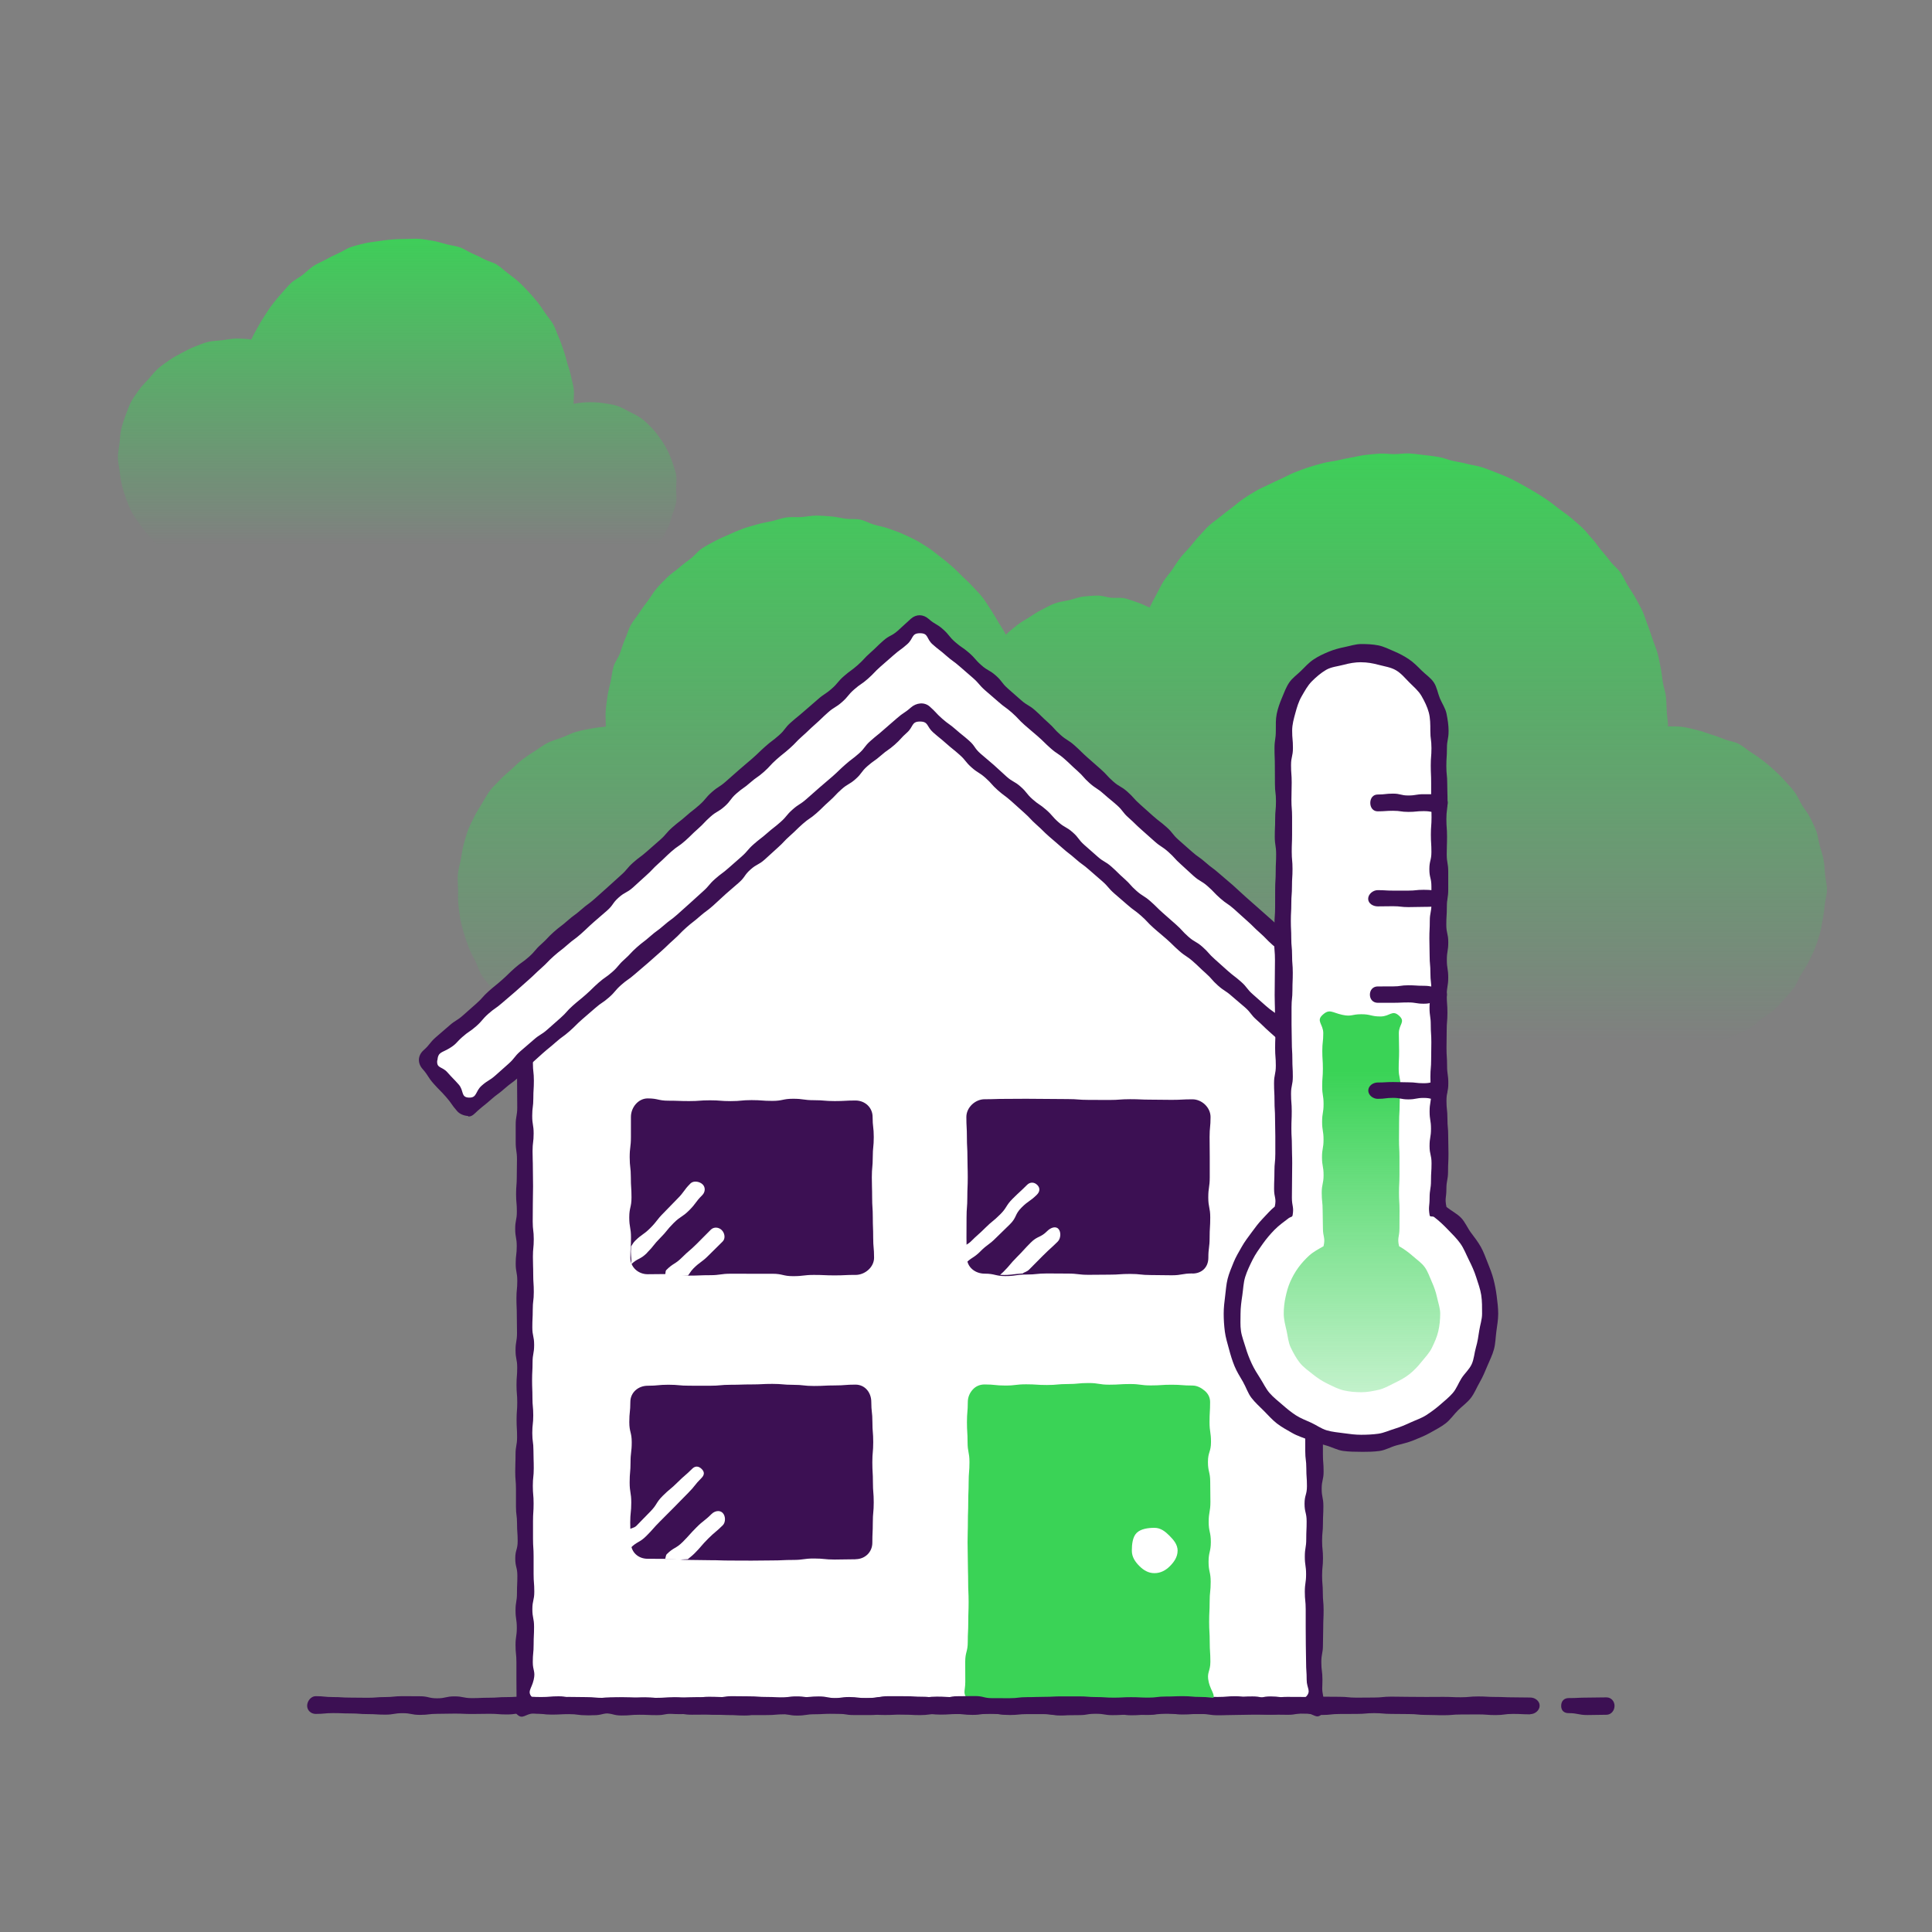
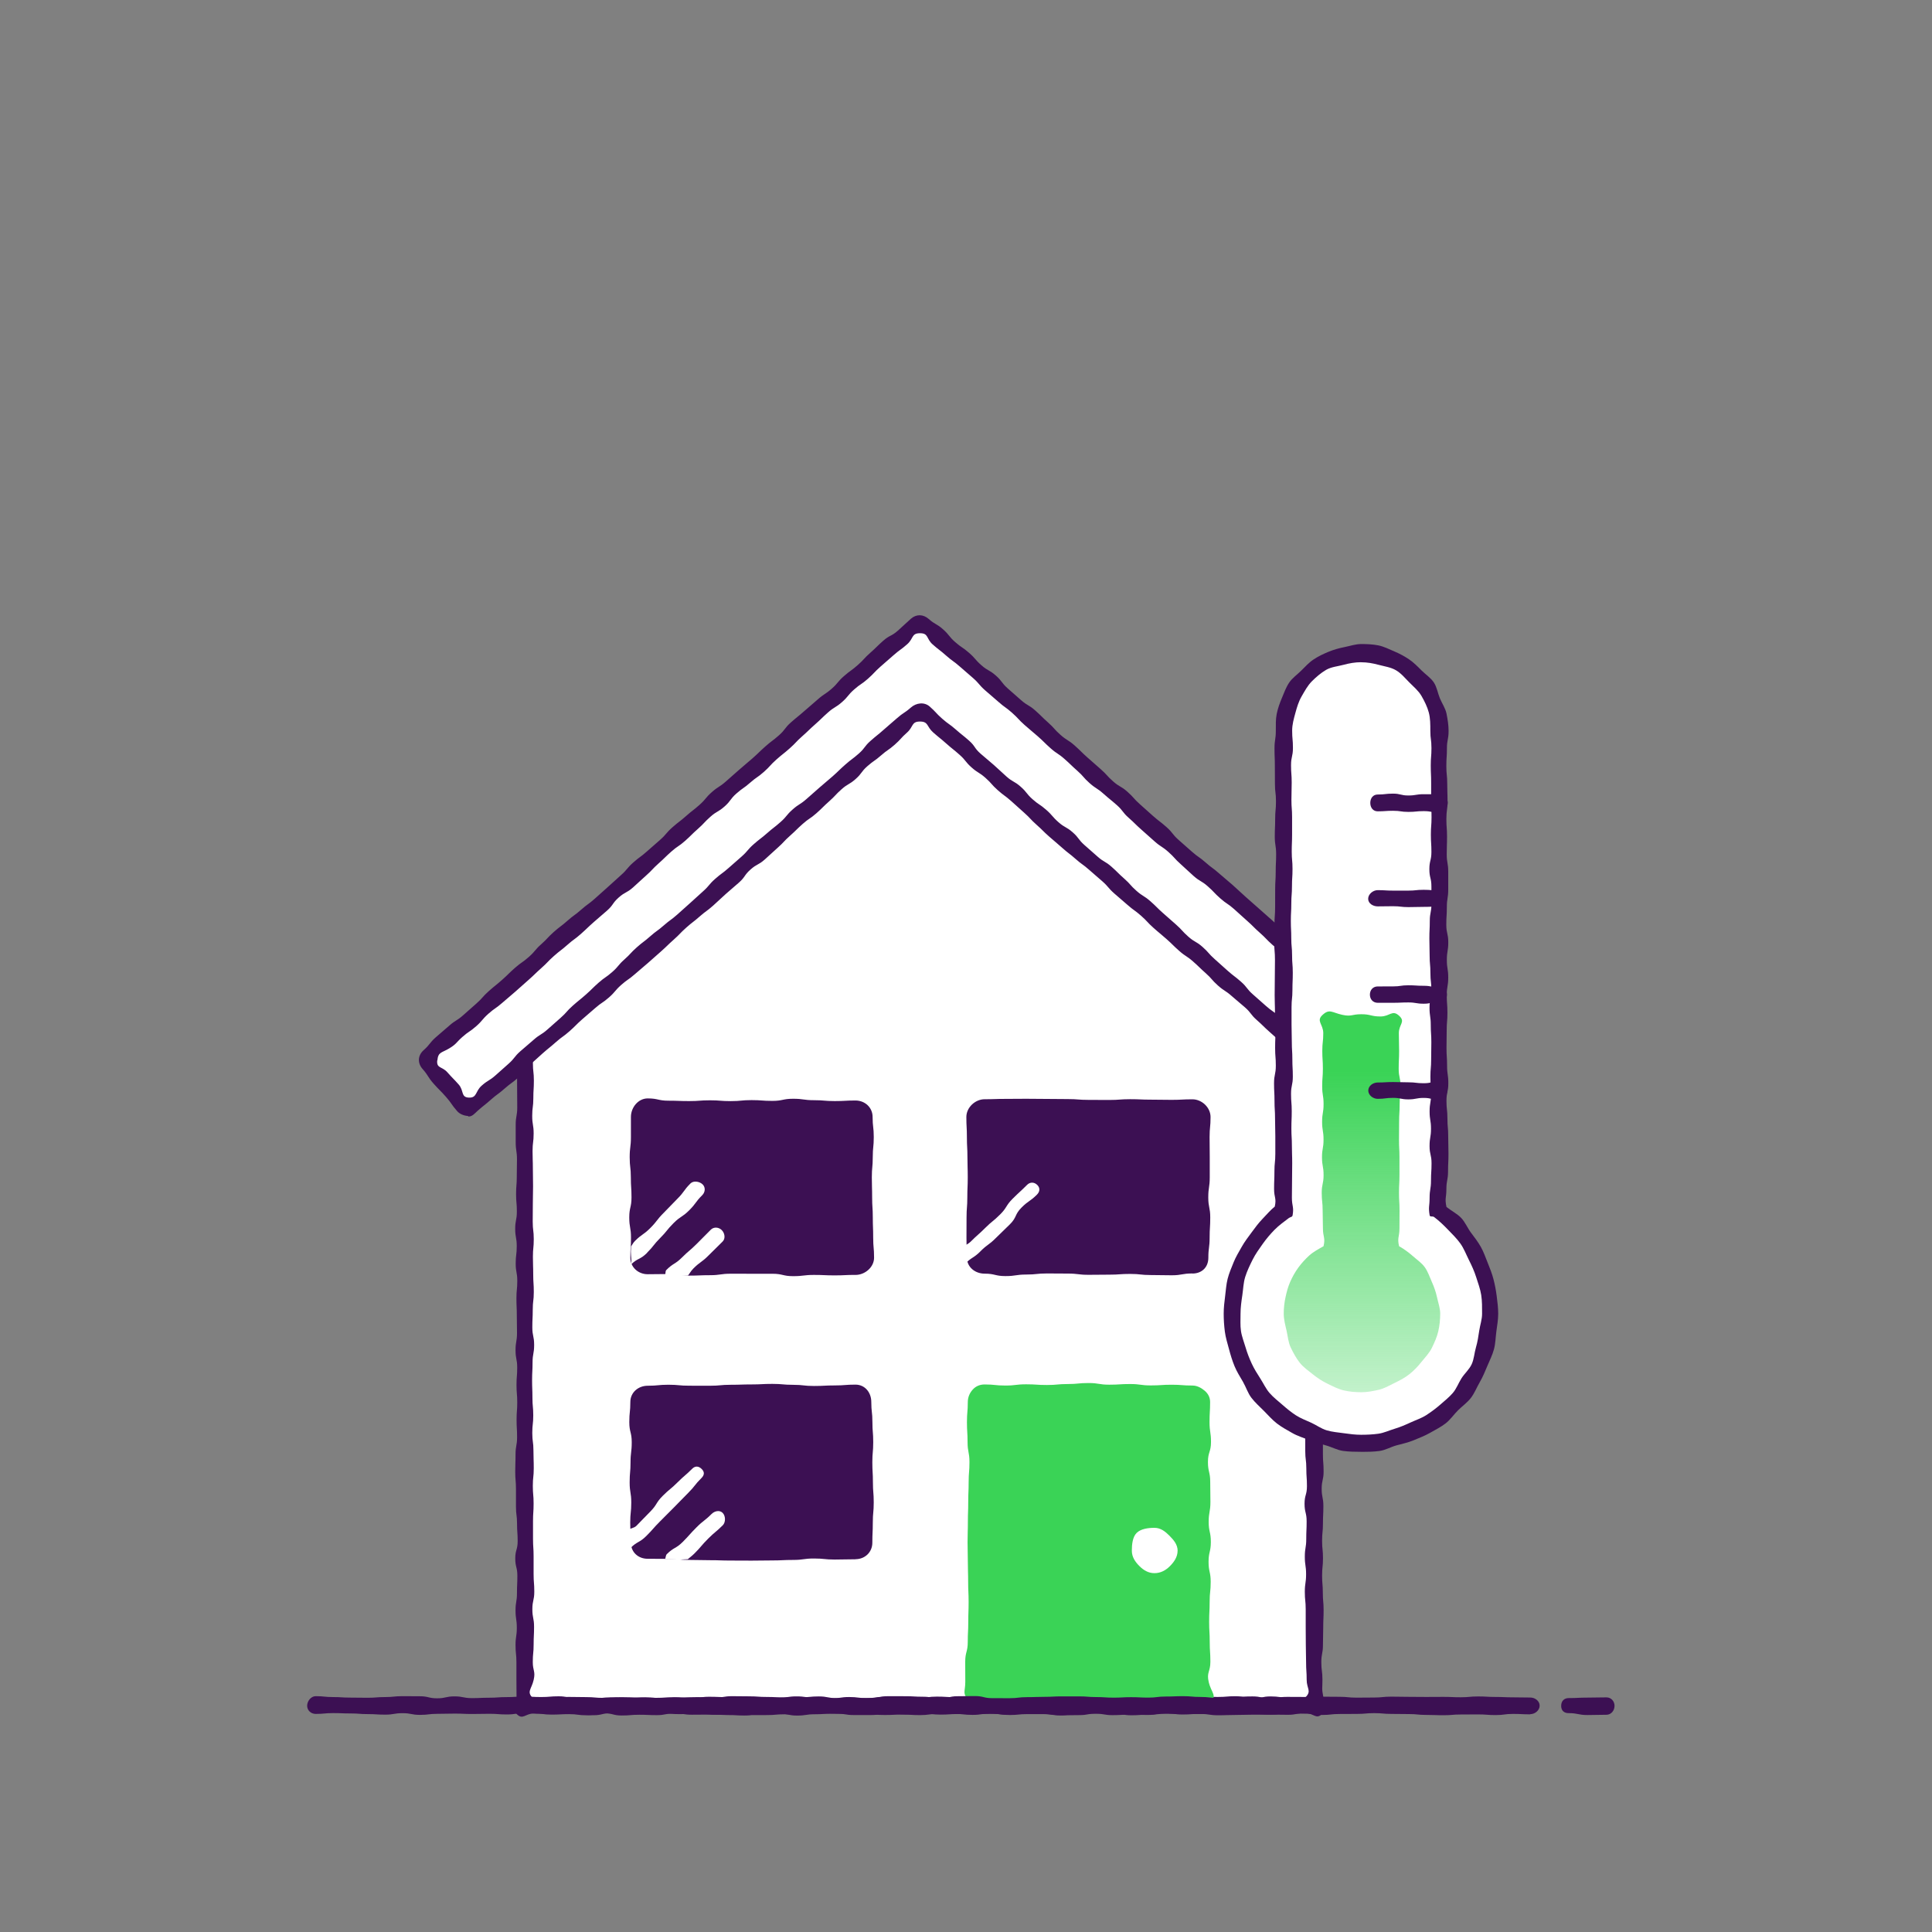
<svg xmlns="http://www.w3.org/2000/svg" xmlns:xlink="http://www.w3.org/1999/xlink" id="uuid-13b051dd-1cd2-4176-b5c0-8ee9a558c96f" viewBox="0 0 500 500">
  <rect x="0" y="0" width="500" height="500" fill="#808080" stroke="none" />
  <defs>
    <linearGradient id="uuid-6beec2ed-13fa-4231-b400-2757661e9eda" x1="295.65" y1="285.59" x2="295.65" y2="107.27" gradientUnits="userSpaceOnUse">
      <stop offset=".09" stop-color="#3ad356" stop-opacity="0" />
      <stop offset="1" stop-color="#3ad356" />
    </linearGradient>
    <linearGradient id="uuid-0952fd4a-13e6-44c7-a982-659e180bf45c" x1="102.79" y1="147.33" x2="102.79" y2="56.25" gradientUnits="userSpaceOnUse">
      <stop offset=".07" stop-color="#3ad356" stop-opacity="0" />
      <stop offset="1" stop-color="#3ad356" />
    </linearGradient>
    <linearGradient id="uuid-3f114eee-1297-4b4e-92b2-f76fd702b9ca" x1="352.45" y1="408.95" x2="352.45" y2="277.22" xlink:href="#uuid-6beec2ed-13fa-4231-b400-2757661e9eda" />
  </defs>
  <g id="uuid-d6814598-d327-4587-8fa8-680679f7367c">
-     <path d="m431.42,187.94s.26.04.26.03c0-1.28-.26-2.56-.33-3.82s-.07-2.56-.2-3.82-.61-2.49-.81-3.75c-.21-1.26-.29-2.54-.56-3.78s-.47-2.52-.81-3.74-.86-2.41-1.27-3.61-.79-2.43-1.26-3.61c-.47-1.19-.8-2.44-1.33-3.59-.54-1.16-1.18-2.27-1.78-3.39-.6-1.13-1.36-2.16-2.02-3.25s-1.15-2.29-1.87-3.35-1.81-1.84-2.58-2.85-1.59-1.98-2.41-2.95c-.83-.97-1.5-2.07-2.37-2.99s-1.62-1.99-2.55-2.86-1.91-1.7-2.88-2.53-2.04-1.53-3.06-2.3c-1.01-.77-1.99-1.6-3.05-2.32s-2.13-1.41-3.22-2.06-2.19-1.31-3.32-1.91-2.24-1.24-3.4-1.78c-1.15-.53-2.35-1-3.54-1.47-1.18-.47-2.38-.93-3.59-1.33s-2.51-.51-3.74-.85-2.49-.5-3.74-.78-2.43-.81-3.69-1.02c-1.25-.2-2.52-.37-3.79-.5-1.26-.14-2.53-.34-3.81-.41-1.26-.07-2.55.18-3.83.18s-2.52-.21-3.76-.14-2.51.22-3.74.35c-1.25.13-2.47.48-3.7.68s-2.45.49-3.67.76c-1.23.26-2.49.37-3.69.7s-2.42.65-3.61,1.04-2.37.84-3.53,1.29-2.26,1.08-3.4,1.6-2.29,1.02-3.4,1.59-2.3,1.03-3.37,1.67-2.15,1.3-3.19,1.99-1.96,1.56-2.97,2.31-2,1.5-2.96,2.3c-.96.8-2.03,1.49-2.95,2.33s-1.72,1.83-2.59,2.73-1.6,1.93-2.42,2.87-1.72,1.82-2.49,2.81-1.4,2.07-2.12,3.09-1.57,1.95-2.24,3.02-1.18,2.21-1.78,3.3-1.23,2.29-1.78,3.42c-1.04-.45-2.16-1.03-3.25-1.37s-2.14-.81-3.26-1.04-2.29-.02-3.43-.13c-1.12-.11-2.24-.56-3.39-.56-1.28,0-2.56.11-3.81.25s-2.47.65-3.69.93c-1.24.28-2.52.42-3.7.84-1.2.42-2.28,1.11-3.42,1.66s-2.16,1.28-3.23,1.96-2.18,1.26-3.17,2.06c-.99.79-1.96,1.53-2.85,2.43-.55-1.15-1.29-2.14-1.93-3.24s-1.27-2.2-1.97-3.25-1.35-2.16-2.13-3.17-1.71-1.88-2.56-2.83-1.8-1.78-2.71-2.67-1.77-1.81-2.75-2.63-1.92-1.66-2.95-2.41-1.98-1.62-3.05-2.3c-1.07-.68-2.15-1.39-3.27-1.99s-2.29-1.12-3.46-1.64c-1.16-.52-2.38-.91-3.58-1.35-1.19-.44-2.46-.64-3.69-.99s-2.36-1.05-3.61-1.32-2.57-.06-3.83-.24-2.49-.5-3.77-.59c-1.26-.09-2.53-.21-3.81-.21s-2.59.29-3.87.38-2.62-.09-3.9.1c-1.29.18-2.52.7-3.78.97-1.27.28-2.56.47-3.79.84-1.25.37-2.51.68-3.72,1.13-1.22.45-2.41.97-3.59,1.51s-2.4,1.02-3.54,1.64c-1.14.62-2.31,1.23-3.39,1.93s-1.87,1.85-2.91,2.63c-1.04.78-2.07,1.54-3.04,2.39-.98.85-2.1,1.54-3.02,2.46s-1.85,1.83-2.7,2.81c-.85.98-1.49,2.13-2.26,3.17s-1.56,2.06-2.26,3.16-1.6,2.07-2.23,3.21-.93,2.44-1.47,3.62-.86,2.43-1.31,3.65-1.33,2.28-1.69,3.53-.47,2.56-.74,3.83-.64,2.52-.82,3.81c-.18,1.28-.37,2.57-.46,3.87s.04,2.59.04,3.9c0,.06,0,0,0,.06-1.31.12-2.6.29-3.87.52s-2.58.49-3.82.84-2.42,1-3.63,1.46-2.51.78-3.67,1.36-2.2,1.41-3.3,2.1-2.19,1.4-3.23,2.18-1.94,1.72-2.9,2.59c-.96.87-1.99,1.67-2.87,2.63s-1.88,1.82-2.67,2.86-1.38,2.22-2.06,3.32c-.68,1.1-1.39,2.2-1.98,3.37s-1.18,2.33-1.65,3.54c-.47,1.21-.78,2.48-1.14,3.74-.35,1.24-.49,2.54-.73,3.83s-.65,2.52-.77,3.83.03,2.59.03,3.91h.02c0,1.31-.06,2.61.06,3.89s.28,2.59.52,3.86.6,2.53.96,3.77.8,2.47,1.26,3.68,1.13,2.33,1.71,3.49.9,2.47,1.58,3.57,1.63,2.03,2.41,3.07,1.45,2.17,2.32,3.13c.87.96,1.82,1.86,2.78,2.74s2.16,1.44,3.2,2.23,2.04,1.57,3.15,2.26,2.14,1.47,3.3,2.05c1.16.58,2.35,1.1,3.56,1.57s2.43.89,3.69,1.24,2.54.47,3.82.71c1.27.24,2.53.51,3.83.63s2.57.36,3.88.36c1.9,0,1.9-.23,3.8-.23s1.9.36,3.8.36,1.9-.01,3.8-.01,1.9-.46,3.8-.46,1.9.21,3.8.21,1.9-.08,3.8-.08,1.9.06,3.8.06,1.9,0,3.8,0,1.9.07,3.8.07,1.9-.26,3.8-.26,1.9.27,3.8.27,1.9.12,3.8.12,1.9.09,3.8.09,1.9-.21,3.8-.21,1.9-.24,3.8-.24,1.9.36,3.8.36,1.9-.05,3.8-.05,1.9-.03,3.8-.03,1.9-.16,3.8-.16,1.9.19,3.8.19,1.9-.17,3.79-.17,1.9.12,3.8.12,1.9.08,3.8.08,1.9-.02,3.8-.02,1.9-.02,3.8-.02,1.9-.2,3.8-.2,1.9.21,3.8.21,1.9-.32,3.8-.32,1.9.18,3.8.18,1.9.12,3.8.12,1.9.03,3.8.03,1.9-.32,3.8-.32,1.9-.02,3.8-.02,1.9.24,3.8.24,1.9-.04,3.8-.04,1.9.24,3.8.24,1.9-.42,3.8-.42,1.9.23,3.8.23,1.9-.23,3.8-.23,1.9.05,3.8.05,1.9-.06,3.8-.06,1.9.41,3.8.41,1.9-.45,3.8-.45,1.9.39,3.8.39,1.9.03,3.8.03,1.9-.3,3.8-.3,1.9.2,3.8.2,1.9,0,3.8,0,1.9-.29,3.8-.29,1.9.1,3.8.1,1.9.42,3.8.42,1.9-.02,3.8-.02,1.9-.02,3.8-.02,1.9-.21,3.8-.21,1.9.15,3.8.15,1.9-.36,3.8-.36,1.9-.05,3.8-.05,1.9.4,3.8.4,1.9-.29,3.8-.29,1.9.14,3.8.14,1.9.22,3.8.22,1.9-.18,3.8-.18,1.9.19,3.8.19,1.9-.07,3.81-.07,1.9-.37,3.81-.37,1.9.43,3.81.43,1.9-.45,3.8-.45,1.9.27,3.81.27,1.9-.09,3.81-.09,1.91-.19,3.81-.19,1.91.35,3.81.35c1.31,0,2.6-.25,3.88-.37,1.3-.12,2.62-.07,3.89-.3s2.6-.41,3.84-.77,2.33-1.24,3.54-1.7,2.44-.87,3.6-1.45,2.48-.91,3.58-1.59,2.01-1.67,3.05-2.46,2.21-1.42,3.17-2.29c.96-.87,1.83-1.86,2.71-2.82s1.76-1.93,2.54-2.97,1.17-2.34,1.85-3.45,1.41-2.16,1.99-3.33,1.17-2.31,1.64-3.52.88-2.43,1.24-3.69.54-2.52.78-3.81.41-2.54.53-3.84.56-2.57.56-3.88h-.02c0-1.29-.37-2.56-.48-3.83-.12-1.28-.16-2.57-.39-3.82s-.66-2.48-1-3.7-.44-2.56-.89-3.75-1.05-2.36-1.61-3.5-1.43-2.14-2.09-3.23-1.14-2.32-1.9-3.35-1.67-1.95-2.52-2.91-1.77-1.85-2.71-2.72-1.92-1.69-2.93-2.48-2.07-1.5-3.15-2.19-2.04-1.59-3.18-2.18-2.49-.71-3.68-1.2c-1.18-.48-2.37-.89-3.6-1.27s-2.4-.88-3.66-1.14c-1.24-.26-2.49-.65-3.77-.8s-2.56-.08-3.85-.11Z" fill="url(#uuid-6beec2ed-13fa-4231-b400-2757661e9eda)" />
-   </g>
+     </g>
  <g>
    <path d="m339.89,265.2c-.89-2.03-1.52-1.45-3.17-2.92s-1.52-1.62-3.17-3.1-1.66-1.47-3.3-2.95-1.82-1.29-3.46-2.77-1.55-1.59-3.2-3.07-1.46-1.69-3.1-3.17-1.75-1.36-3.4-2.84-1.48-1.67-3.12-3.15-1.74-1.38-3.38-2.86-1.54-1.6-3.18-3.08-1.97-1.12-3.62-2.6-1.31-1.86-2.95-3.34-1.99-1.1-3.63-2.58-1.54-1.6-3.18-3.08-1.75-1.36-3.39-2.84-1.43-1.72-3.08-3.19-1.71-1.41-3.36-2.89-1.63-1.5-3.27-2.98-1.54-1.6-3.19-3.08-1.92-1.18-3.56-2.66-1.55-1.59-3.2-3.07-1.66-1.46-3.31-2.94-1.51-1.63-3.16-3.11-1.69-1.44-3.34-2.92-1.79-1.32-3.44-2.8-1.41-1.75-3.05-3.23-1.71-1.41-3.36-2.89-1.65-1.48-3.3-2.96-1.63-1.5-3.28-2.98-1.57-1.57-3.23-3.06-1.26-2.57-3.48-2.57-1.63,1.3-3.27,2.78-1.46,1.69-3.11,3.17-1.77,1.34-3.42,2.82-1.53,1.6-3.18,3.08-1.63,1.5-3.28,2.98-1.85,1.26-3.49,2.74-1.46,1.68-3.11,3.16-1.74,1.38-3.38,2.86-1.56,1.58-3.2,3.06-1.77,1.34-3.42,2.82-1.54,1.6-3.19,3.08-1.9,1.2-3.54,2.68-1.46,1.69-3.11,3.17-1.72,1.4-3.36,2.88-1.87,1.23-3.52,2.7-1.66,1.47-3.3,2.95-1.64,1.49-3.28,2.97-1.61,1.51-3.26,2.99-1.48,1.66-3.13,3.14-1.48,1.67-3.12,3.15-1.83,1.28-3.48,2.76-1.51,1.63-3.16,3.11-1.94,1.16-3.58,2.64-1.41,1.75-3.06,3.23-1.76,1.36-3.41,2.84-1.72,1.39-3.37,2.87-1.35,1.81-3,3.29-1.81,1.31-3.46,2.79-1.76,1.36-3.41,2.84-1.71,1.42-3.36,2.91-2.2,1.12-3.1,3.15-.22,2.23-.22,4.49.06,2.26.06,4.52.38,2.26.38,4.52-.03,2.26-.03,4.52-.37,2.26-.37,4.52.02,2.26.02,4.52.38,2.26.38,4.52.01,2.26.01,4.52-.43,2.26-.43,4.52.39,2.26.39,4.52-.52,2.26-.52,4.52.29,2.26.29,4.52.05,2.26.05,4.52-.24,2.26-.24,4.52.22,2.26.22,4.52.04,2.26.04,4.52-.33,2.26-.33,4.52.38,2.26.38,4.52-.41,2.26-.41,4.52.09,2.26.09,4.52.28,2.26.28,4.52-.29,2.26-.29,4.52.25,2.26.25,4.52.12,2.26.12,4.52.05,2.26.05,4.52-.24,2.26-.24,4.52-.15,2.26-.15,4.52-.11,2.26-.11,4.52.47,2.26.47,4.52-.01,2.26-.01,4.52-.04,2.26-.04,4.52-.21,2.26-.21,4.53-.13,2.26-.13,4.53.41,2.26.41,4.53-.09,2.26-.09,4.52.12,2.26.12,4.53-.53,2.26-.53,4.53.06,2.27.06,4.53-1.6,3.12,0,4.72,2.46-.06,4.73-.06,2.27-.17,4.54-.17,2.27.24,4.53.24,2.27-.36,4.53-.36,2.27-.15,4.54-.15,2.27.15,4.54.15,2.27.46,4.54.46,2.27-.12,4.53-.12,2.27-.05,4.53-.05,2.27.05,4.54.05,2.27-.22,4.54-.22,2.27-.27,4.54-.27,2.27.52,4.54.52,2.27-.03,4.54-.03,2.27.01,4.54.01,2.27-.5,4.54-.5,2.27.14,4.54.14,2.27-.05,4.54-.05,2.27.48,4.54.48,2.27-.06,4.54-.06,2.27-.5,4.54-.5,2.27.06,4.54.06,2.27-.01,4.54-.01,2.27.02,4.54.02,2.27.51,4.54.51,2.27-.5,4.54-.5,2.27.49,4.54.49,2.27-.37,4.54-.37,2.27.28,4.54.28,2.27-.06,4.54-.06,2.27-.22,4.54-.22,2.27-.05,4.54-.05,2.27.43,4.54.43,2.27,0,4.54,0,2.27-.2,4.54-.2,2.27.13,4.54.13,2.27-.48,4.54-.48,2.27.49,4.54.49,2.27-.23,4.54-.23,2.27-.04,4.54-.04,2.27-.24,4.54-.24,2.27.4,4.54.4,2.27.15,4.55.15,2.27-.38,4.55-.38,2.95,1.76,4.57.16-.13-2.28-.13-4.53.2-2.26.2-4.52-.13-2.26-.13-4.52.28-2.26.28-4.52-.23-2.26-.23-4.52-.27-2.26-.27-4.52.25-2.26.25-4.52-.03-2.26-.03-4.52-.22-2.26-.22-4.52.31-2.26.31-4.52.26-2.26.26-4.52-.05-2.26-.05-4.52-.09-2.26-.09-4.52.03-2.26.03-4.52-.02-2.26-.02-4.52-.32-2.26-.32-4.52.18-2.26.18-4.52-.19-2.26-.19-4.52.1-2.26.1-4.52,0-2.26,0-4.52.17-2.26.17-4.52-.19-2.26-.19-4.52.3-2.26.3-4.52-.41-2.26-.41-4.52-.11-2.26-.11-4.52.48-2.26.48-4.52-.35-2.26-.35-4.52-.14-2.26-.14-4.52.18-2.26.18-4.52.17-2.26.17-4.52-.07-2.26-.07-4.52.28-2.26.28-4.53-.54-2.26-.54-4.53.1-2.26.1-4.53-.12-2.26-.12-4.52.39-2.26.39-4.53-.34-2.26-.34-4.53.15-2.26.37-4.52.53-2.36-.38-4.43Z" fill="#fff" fill-rule="evenodd" />
    <path d="m342.2,443.53c-1.61,1.6-2.13-.17-4.4-.17s-2.27.43-4.53.43-2.27-.05-4.54-.05-2.26-.2-4.53-.2-2.27.19-4.53.19-2.27-.08-4.53-.08-2.27-.1-4.53-.1-2.27.16-4.53.16-2.27-.32-4.53-.32-2.27.44-4.53.44-2.27-.09-4.53-.09-2.27.14-4.54.14-2.27-.39-4.53-.39-2.27.1-4.53.1-2.27.34-4.53.34-2.27-.33-4.53-.33-2.27-.18-4.54-.18-2.27.34-4.53.34-2.27-.28-4.53-.28-2.27.33-4.54.33-2.27-.24-4.54-.24-2.27,0-4.53,0-2.27.3-4.54.3-2.27-.14-4.54-.14-2.27.11-4.54.11-2.27-.16-4.54-.16-2.27-.11-4.54-.11-2.27-.07-4.54-.07-2.27.15-4.54.15-2.27.34-4.54.34-2.27-.46-4.54-.46-2.27-.07-4.54-.07-2.27.5-4.54.5-2.27-.2-4.54-.2-2.27-.02-4.53-.02-2.27.03-4.54.03-2.27-.35-4.54-.35-2.27.46-4.54.46-2.27-.1-4.54-.1-2.27.19-4.54.19-2.27-.56-4.54-.56-2.27.51-4.54.51-2.27-.3-4.54-.3-2.27.12-4.54.12-2.27-.3-4.55-.3-2.87,1.77-4.48.17-.05-2.18-.05-4.42-.03-2.24-.03-4.48,0-2.24,0-4.48-.23-2.24-.23-4.48.33-2.24.33-4.48-.33-2.24-.33-4.49.37-2.24.37-4.49.1-2.24.1-4.48-.54-2.24-.54-4.48.62-2.24.62-4.49-.16-2.24-.16-4.49-.28-2.24-.28-4.49,0-2.24,0-4.49-.19-2.24-.19-4.49.08-2.24.08-4.49.4-2.24.4-4.49-.13-2.24-.13-4.49.17-2.24.17-4.49-.19-2.24-.19-4.49.18-2.24.18-4.49-.43-2.24-.43-4.49.38-2.24.38-4.49-.05-2.24-.05-4.49-.1-2.25-.1-4.49.22-2.24.22-4.49-.41-2.25-.41-4.49.27-2.25.27-4.49-.4-2.24-.4-4.49.43-2.24.43-4.49-.2-2.25-.2-4.49.18-2.24.18-4.49.05-2.24.05-4.49-.33-2.25-.33-4.49,0-2.25,0-4.49.4-2.25.4-4.49-.03-2.25-.03-4.49-.02-2.25-.02-4.49.11-2.25.11-4.5-.36-2.25-.36-4.5-1.04-2.53-.12-4.59,1.73-1.59,3.41-3.1,1.67-1.53,3.35-3.04,1.99-1.17,3.67-2.68,1.5-1.71,3.18-3.22,1.63-1.57,3.31-3.08,1.74-1.45,3.42-2.96,1.81-1.37,3.49-2.88,1.54-1.67,3.23-3.18,1.86-1.31,3.55-2.82,1.75-1.44,3.43-2.95,1.3-1.94,2.98-3.45,1.89-1.28,3.57-2.79,1.58-1.63,3.26-3.14,1.59-1.61,3.28-3.12,1.7-1.48,3.38-2.99,1.8-1.37,3.48-2.89,1.71-1.49,3.39-3,1.84-1.33,3.52-2.84,1.49-1.73,3.17-3.24,1.51-1.7,3.19-3.21,2.04-1.11,3.73-2.63,1.48-1.73,3.17-3.24,1.61-1.59,3.29-3.11,1.73-1.46,3.41-2.98,1.82-1.37,3.5-2.88,1.47-1.75,3.15-3.26,1.96-1.21,3.64-2.72,1.5-1.72,3.18-3.23,1.74-1.46,3.42-2.97,1.83-1.35,3.52-2.87.97-3.46,3.24-3.46,1.84,1.61,3.52,3.12,1.72,1.47,3.4,2.98,1.63,1.57,3.31,3.08,1.55,1.66,3.23,3.17,1.75,1.44,3.43,2.95,1.52,1.7,3.2,3.21,1.75,1.43,3.43,2.95,1.6,1.6,3.28,3.11,1.81,1.37,3.5,2.88,1.56,1.65,3.24,3.16,1.73,1.46,3.41,2.97,1.74,1.44,3.42,2.96,1.71,1.49,3.39,3,1.58,1.63,3.26,3.14,1.86,1.31,3.54,2.82,1.52,1.69,3.2,3.2,1.84,1.34,3.52,2.85,1.39,1.84,3.07,3.35,2.06,1.09,3.75,2.6,1.38,1.85,3.06,3.36,1.59,1.61,3.28,3.13,2.02,1.13,3.71,2.64,1.64,1.56,3.33,3.07,1.67,1.53,3.35,3.05,1.77,1.42,3.45,2.93,1.41,1.81,3.09,3.32,1.73,1.47,3.41,2.98,1.85,1.33,3.54,2.84,1.59,1.62,3.27,3.13,1.49,1.74,3.18,3.25,2.72.72,3.65,2.79-.27,2.29-.27,4.53.08,2.24.08,4.48.05,2.24.05,4.48-.06,2.24-.06,4.48-.03,2.24-.03,4.48.27,2.24.27,4.49-.22,2.24-.22,4.49.08,2.24.08,4.48.15,2.24.15,4.48-.27,2.24-.27,4.49-.11,2.24-.11,4.49.47,2.24.47,4.49-.41,2.24-.41,4.49-.12,2.24-.12,4.49.09,2.24.09,4.49.21,2.24.21,4.49-.25,2.24-.25,4.49.3,2.24.3,4.49.08,2.24.08,4.49-.24,2.24-.24,4.49.2,2.24.2,4.49-.15,2.24-.15,4.49,0,2.24,0,4.49.15,2.25.15,4.49,0,2.24,0,4.49.18,2.25.18,4.49-.5,2.25-.5,4.49.44,2.24.44,4.49-.11,2.24-.11,4.49-.22,2.25-.22,4.49.23,2.24.23,4.49-.23,2.24-.23,4.49.19,2.25.19,4.49.2,2.25.2,4.49-.1,2.25-.1,4.49-.07,2.25-.07,4.49-.42,2.25-.42,4.49.29,2.25.29,4.5-.22,2.25.22,4.45,1.24,2.82-.35,4.41Zm-204.29-4.11c1.6,1.61,2.41.17,4.68.17s2.27-.43,4.54-.43,2.27.05,4.54.05,2.27.2,4.54.2,2.27-.19,4.54-.19,2.27.08,4.54.08,2.27.1,4.54.1,2.27-.16,4.54-.16,2.27.32,4.54.32,2.27-.44,4.54-.44,2.27.09,4.54.09,2.27-.14,4.54-.14,2.27.39,4.54.39,2.27-.1,4.54-.1,2.27-.34,4.54-.34,2.27.33,4.54.33,2.27.18,4.54.18,2.27-.34,4.54-.34,2.27.28,4.54.28,2.27-.33,4.54-.33,2.27.24,4.54.24,2.27,0,4.54,0,2.27-.3,4.54-.3,2.27.14,4.54.14,2.27-.11,4.54-.11,2.27.16,4.54.16,2.27.11,4.54.11,2.27.07,4.55.07,2.27-.15,4.54-.15,2.27-.34,4.55-.34,2.27.46,4.55.46,2.27.07,4.54.07,2.27-.5,4.54-.5,2.27.2,4.55.2,2.27.02,4.54.02,2.27-.03,4.54-.03,2.27.35,4.55.35,2.27-.46,4.55-.46,2.27.1,4.55.1,2.27-.19,4.55-.19,2.27.56,4.55.56,2.28-.51,4.55-.51,2.28.3,4.55.3,2.9,1.51,4.51-.1.28-2.23.28-4.5-.15-2.28-.15-4.55-.07-2.28-.07-4.55-.03-2.28-.03-4.56,0-2.28,0-4.56-.23-2.28-.23-4.55.33-2.28.33-4.55-.33-2.28-.33-4.56.37-2.28.37-4.56.1-2.28.1-4.56-.54-2.28-.54-4.56.62-2.28.62-4.56-.16-2.28-.16-4.56-.28-2.28-.28-4.56,0-2.28,0-4.56-.19-2.28-.19-4.56.08-2.28.08-4.56.4-2.28.4-4.56-.13-2.28-.13-4.56.17-2.28.17-4.56-.19-2.28-.19-4.56.18-2.28.18-4.56-.43-2.28-.43-4.56.38-2.28.38-4.56-.05-2.28-.05-4.56-.1-2.28-.1-4.56.22-2.28.22-4.56-.41-2.28-.41-4.56.27-2.28.27-4.56-.4-2.28-.4-4.56.43-2.28.43-4.56-.2-2.28-.2-4.56.18-2.28.18-4.56.05-2.28.05-4.56-.33-2.28-.33-4.56,0-2.28,0-4.56.4-2.28.4-4.57.87-2.56-.05-4.65-1.73-1.55-3.39-3.05-1.59-1.58-3.26-3.07-1.9-1.23-3.57-2.73-1.76-1.39-3.42-2.89-1.67-1.49-3.34-2.99-1.68-1.48-3.35-2.97-1.35-1.84-3.02-3.34-1.85-1.29-3.51-2.79-1.72-1.44-3.38-2.93-1.61-1.56-3.28-3.06-1.53-1.64-3.2-3.14-1.8-1.34-3.47-2.84-1.48-1.7-3.15-3.2-1.6-1.57-3.26-3.06-2.05-1.07-3.71-2.56-1.46-1.73-3.12-3.23-1.77-1.38-3.43-2.87-1.75-1.4-3.42-2.9-1.64-1.52-3.31-3.02-1.54-1.63-3.21-3.13-1.64-1.52-3.31-3.02-1.51-1.68-3.17-3.17-1.86-1.28-3.53-2.78-1.84-1.31-3.51-2.81-1.31-1.9-2.97-3.39-1.87-1.28-3.53-2.78-1.74-1.42-3.41-2.92-1.62-1.55-3.29-3.05-1.54-1.65-3.21-3.15-1.16-2.71-3.41-2.71-1.79,1.14-3.46,2.64-1.48,1.7-3.14,3.2-1.71,1.44-3.38,2.93-1.81,1.33-3.48,2.83-1.34,1.86-3.01,3.35-1.69,1.47-3.36,2.96-1.63,1.54-3.29,3.03-1.72,1.44-3.38,2.94-1.8,1.35-3.46,2.85-1.6,1.57-3.27,3.07-1.83,1.31-3.5,2.81-1.6,1.57-3.26,3.07-1.75,1.41-3.41,2.9-1.53,1.64-3.19,3.14-1.79,1.36-3.45,2.85-1.62,1.55-3.29,3.04-1.6,1.56-3.27,3.06-1.64,1.52-3.31,3.02-1.77,1.38-3.43,2.88-1.48,1.7-3.15,3.2-1.82,1.32-3.49,2.82-1.51,1.67-3.18,3.17-1.96,1.17-3.63,2.67-1.29,1.92-2.95,3.42-1.97,1.16-3.63,2.66-1.76,1.4-3.42,2.9-1.33,1.88-2.99,3.38-1.71,1.46-3.37,2.95-1.69,1.48-3.36,2.98-2.28.96-3.19,3.01-.38,2.17-.38,4.45.06,2.28.06,4.55.25,2.28.25,4.55-.14,2.28-.14,4.56-.29,2.28-.29,4.56.37,2.28.37,4.55-.28,2.28-.28,4.55.08,2.28.08,4.56.05,2.28.05,4.56-.06,2.28-.06,4.56-.03,2.28-.03,4.56.27,2.28.27,4.56-.22,2.28-.22,4.56.08,2.28.08,4.56.15,2.28.15,4.56-.27,2.28-.27,4.56-.11,2.28-.11,4.56.47,2.28.47,4.56-.41,2.28-.41,4.56-.12,2.28-.12,4.56.09,2.28.09,4.56.21,2.28.21,4.56-.25,2.28-.25,4.56.3,2.28.3,4.56.08,2.28.08,4.56-.24,2.28-.24,4.56.2,2.28.2,4.56-.15,2.28-.15,4.56,0,2.28,0,4.56.15,2.28.15,4.56,0,2.28,0,4.56.18,2.28.18,4.56-.5,2.28-.5,4.56.44,2.28.44,4.56-.11,2.28-.11,4.56-.22,2.28-.22,4.56.74,2.37.23,4.6c-.56,2.45-1.87,3.05-.26,4.67Z" fill="#3c1053" />
  </g>
  <g>
    <path d="m365.2,275.27c-1.56,1.76-1.48,1.83-3.04,3.59s-1.55,1.77-3.11,3.53-1.53,1.79-3.09,3.55c-.56.64-1.66.58-2.3.02-1.68-1.49-1.87-1.28-3.56-2.77s-1.3-1.92-2.98-3.41-1.7-1.47-3.38-2.96-1.74-1.43-3.42-2.92-1.97-1.17-3.66-2.66-1.37-1.85-3.05-3.34-1.81-1.34-3.5-2.83-1.92-1.22-3.6-2.71-1.51-1.68-3.2-3.17-1.49-1.71-3.17-3.2-1.79-1.37-3.47-2.86-1.74-1.43-3.43-2.92-1.85-1.3-3.53-2.79-1.66-1.52-3.34-3.01-1.46-1.74-3.14-3.24-1.69-1.49-3.37-2.98-1.83-1.32-3.52-2.81-1.6-1.58-3.29-3.06-1.8-1.36-3.48-2.85-1.45-1.76-3.13-3.25-1.77-1.39-3.46-2.88-1.72-1.45-3.4-2.95-1.76-1.41-3.44-2.9-1.79-1.38-3.47-2.87-1.62-1.56-3.31-3.05-1.75-1.41-3.44-2.91-1.58-1.61-3.27-3.1-1.81-1.35-3.5-2.84-1.61-1.58-3.29-3.07-1.46-1.75-3.15-3.24-1.91-1.24-3.6-2.73-1.74-1.43-3.43-2.92-1.56-1.65-3.25-3.14-1.84-1.33-3.53-2.82c-.58-.52-1.45-.91-2.04-.39-1.69,1.49-1.55,1.64-3.24,3.13s-1.66,1.52-3.34,3.01-1.49,1.71-3.18,3.2-1.73,1.44-3.42,2.93-1.76,1.41-3.45,2.9-1.59,1.6-3.28,3.09-2.01,1.13-3.69,2.62-1.48,1.73-3.16,3.22-1.79,1.37-3.48,2.86-1.66,1.52-3.35,3.01-1.52,1.68-3.21,3.17-1.61,1.58-3.3,3.07-1.73,1.44-3.42,2.93-1.94,1.21-3.63,2.7-1.79,1.37-3.48,2.87-1.52,1.68-3.21,3.18-1.5,1.7-3.19,3.19-1.87,1.27-3.56,2.76-1.56,1.63-3.25,3.12-1.76,1.41-3.45,2.9-1.63,1.55-3.32,3.04-1.77,1.4-3.46,2.89-1.45,1.75-3.14,3.25-1.82,1.35-3.51,2.84-1.96,1.18-3.65,2.68-1.29,1.94-2.98,3.43-2.04,1.1-3.73,2.59-1.66,1.53-3.35,3.02-1.45,1.76-3.14,3.25-1.88,1.28-3.56,2.78-1.68,1.5-3.37,3-1.48,1.73-3.17,3.22-1.97,1.18-3.66,2.68-1.75,1.43-3.44,2.93c-.64.56-1.57.87-2.13.23-1.56-1.76-1.52-1.8-3.07-3.56s-1.22-2.07-2.78-3.83-1.77-1.58-3.33-3.35c-.56-.64-.4-1.44.24-2.01,1.7-1.51,1.72-1.48,3.43-2.99s1.44-1.81,3.14-3.31,1.7-1.51,3.41-3.02,1.62-1.6,3.33-3.1,1.98-1.19,3.69-2.7,1.51-1.72,3.22-3.22,1.81-1.38,3.52-2.89,1.85-1.34,3.56-2.85,1.63-1.59,3.34-3.09,1.75-1.45,3.46-2.96,1.41-1.84,3.12-3.34,1.66-1.56,3.36-3.06,2.01-1.16,3.72-2.66,1.64-1.58,3.35-3.08,1.56-1.67,3.27-3.18,1.9-1.29,3.6-2.79,1.72-1.49,3.43-3,1.57-1.66,3.27-3.17,1.75-1.46,3.45-2.97,1.88-1.31,3.59-2.81,1.34-1.92,3.05-3.43,1.95-1.22,3.65-2.73,1.45-1.79,3.16-3.3,1.67-1.54,3.38-3.05,1.76-1.45,3.46-2.96,1.73-1.48,3.43-2.99,1.86-1.34,3.56-2.84,1.46-1.78,3.17-3.29,1.9-1.29,3.6-2.8,1.74-1.47,3.45-2.98,1.5-1.74,3.21-3.25,1.95-1.23,3.65-2.74,1.77-1.44,3.47-2.95,1.4-1.86,3.11-3.36,1.71-1.51,3.41-3.02,1.94-1.25,3.65-2.76,1.69-1.53,3.4-3.05c.58-.52,1.5-.63,2.08-.12,1.7,1.5,1.44,1.8,3.14,3.3s1.78,1.41,3.48,2.92,1.84,1.35,3.54,2.86,1.59,1.63,3.29,3.14,1.98,1.19,3.68,2.7,1.5,1.74,3.2,3.24,1.53,1.7,3.23,3.21,1.91,1.28,3.61,2.78,1.78,1.42,3.48,2.92,1.74,1.46,3.44,2.97,1.62,1.6,3.32,3.11,1.85,1.34,3.55,2.85,1.64,1.58,3.34,3.08,1.51,1.72,3.21,3.23,1.71,1.49,3.42,3,1.87,1.32,3.57,2.83,1.4,1.84,3.11,3.35,2.07,1.09,3.77,2.6,1.69,1.52,3.39,3.03,1.44,1.8,3.14,3.31,1.6,1.62,3.31,3.13,1.89,1.29,3.59,2.8,1.63,1.59,3.33,3.09,1.74,1.46,3.44,2.97,1.92,1.26,3.63,2.76,1.69,1.52,3.39,3.02,1.45,1.79,3.16,3.3,1.83,1.36,3.53,2.87,1.56,1.67,3.26,3.17,1.98,1.19,3.68,2.7,1.44,1.8,3.15,3.31,1.8,1.39,3.5,2.9,1.77,1.43,3.47,2.94,1.48,1.76,3.19,3.27,1.92,1.27,3.62,2.78,1.45,1.8,3.15,3.32,1.82,1.38,3.53,2.89c.64.56.76,1.47.2,2.11Z" fill="#fff" fill-rule="evenodd" />
    <path d="m121.31,288.97c-.08,0-.16-.15-.24-.16-1-.06-2.08-.49-2.74-1.23-1.56-1.76-1.35-1.94-2.91-3.71s-1.66-1.68-3.22-3.44-1.28-2.02-2.84-3.78c-1.36-1.54-1.25-3.52.29-4.88,1.7-1.51,1.43-1.81,3.13-3.32s1.74-1.46,3.44-2.97,1.95-1.23,3.65-2.74,1.7-1.51,3.41-3.02,1.52-1.71,3.22-3.22,1.77-1.43,3.47-2.94,1.62-1.6,3.33-3.1,1.88-1.31,3.58-2.82,1.48-1.76,3.18-3.27,1.56-1.67,3.26-3.18,1.82-1.38,3.52-2.89,1.84-1.35,3.55-2.86,1.84-1.35,3.54-2.86,1.69-1.53,3.39-3.03,1.67-1.55,3.37-3.05,1.48-1.76,3.18-3.27,1.84-1.36,3.54-2.87,1.72-1.49,3.42-3,1.49-1.75,3.2-3.26,1.81-1.39,3.51-2.9,1.8-1.4,3.5-2.91,1.46-1.77,3.17-3.28,1.93-1.25,3.64-2.76,1.71-1.5,3.41-3.01,1.75-1.45,3.46-2.96,1.64-1.58,3.34-3.09,1.82-1.38,3.53-2.89,1.41-1.85,3.11-3.35,1.77-1.44,3.47-2.94,1.74-1.47,3.44-2.98,1.91-1.28,3.62-2.78,1.47-1.77,3.18-3.27,1.85-1.34,3.56-2.85,1.55-1.68,3.26-3.19,1.63-1.6,3.34-3.11,2.08-1.1,3.79-2.61,1.66-1.57,3.37-3.08c1.41-1.25,3.21-1.2,4.62.05,1.7,1.5,2,1.16,3.7,2.67s1.44,1.8,3.14,3.3,1.89,1.29,3.6,2.79,1.5,1.73,3.21,3.23,2.02,1.15,3.72,2.65,1.4,1.84,3.1,3.35,1.71,1.49,3.41,3,1.99,1.18,3.69,2.69,1.62,1.6,3.32,3.11,1.52,1.71,3.22,3.21,1.95,1.23,3.65,2.74,1.62,1.6,3.32,3.11,1.71,1.5,3.41,3,1.54,1.69,3.24,3.19,2,1.17,3.7,2.68,1.52,1.71,3.22,3.22,1.69,1.53,3.39,3.03,1.81,1.39,3.51,2.9,1.43,1.82,3.13,3.32,1.7,1.5,3.41,3.01,1.87,1.32,3.57,2.82,1.83,1.35,3.53,2.86,1.75,1.45,3.46,2.96,1.65,1.56,3.35,3.06,1.71,1.5,3.41,3.01,1.7,1.51,3.4,3.01,1.66,1.56,3.36,3.06,1.5,1.74,3.2,3.24,1.66,1.55,3.36,3.06,1.95,1.23,3.66,2.74,1.5,1.74,3.2,3.24,1.62,1.6,3.32,3.1,1.99,1.19,3.69,2.7,1.64,1.58,3.34,3.09,1.54,1.69,3.25,3.2,1.92,1.27,3.63,2.78,1.8,1.41,3.51,2.92c.75.66.9,1.77.96,2.76s0,2.08-.66,2.82c-1.56,1.76-1.88,1.48-3.44,3.24s-1.29,2-2.85,3.77-1.69,1.65-3.25,3.41c-.66.75-1.55,1.04-2.55,1.1-.99.07-1.8-.25-2.54-.91-1.68-1.48-1.87-1.27-3.55-2.75s-1.55-1.63-3.23-3.11-1.96-1.17-3.63-2.65-1.63-1.54-3.31-3.02-1.51-1.67-3.19-3.16-1.89-1.24-3.57-2.73-1.67-1.5-3.34-2.98-1.6-1.57-3.28-3.05-1.39-1.81-3.07-3.29-1.73-1.42-3.41-2.91-1.89-1.24-3.57-2.73-1.48-1.7-3.16-3.19-1.61-1.56-3.29-3.04-1.89-1.25-3.57-2.73-1.6-1.57-3.28-3.06-1.73-1.43-3.4-2.92-1.53-1.65-3.21-3.13-1.82-1.32-3.5-2.8-1.71-1.45-3.39-2.93-1.47-1.72-3.15-3.2-1.7-1.45-3.38-2.94-1.82-1.32-3.5-2.81-1.78-1.37-3.45-2.86-1.71-1.45-3.39-2.93-1.6-1.58-3.27-3.06-1.54-1.64-3.22-3.13-1.66-1.51-3.34-3-1.81-1.34-3.49-2.83-1.49-1.69-3.17-3.18-1.92-1.21-3.6-2.7-1.42-1.78-3.1-3.27-1.75-1.41-3.43-2.9-1.74-1.42-3.43-2.91-1.16-2.8-3.4-2.8-1.66,1.37-3.34,2.85-1.52,1.67-3.2,3.15-1.85,1.29-3.53,2.77-1.85,1.3-3.53,2.78-1.37,1.84-3.05,3.33-1.96,1.16-3.64,2.65-1.54,1.64-3.22,3.13-1.6,1.58-3.28,3.07-1.87,1.27-3.55,2.76-1.6,1.57-3.28,3.06-1.54,1.64-3.22,3.13-1.64,1.53-3.32,3.02-2.01,1.11-3.69,2.6-1.32,1.89-3,3.38-1.71,1.45-3.39,2.94-1.63,1.55-3.31,3.04-1.81,1.34-3.49,2.82-1.78,1.37-3.45,2.86-1.56,1.62-3.24,3.11-1.61,1.56-3.29,3.05-1.68,1.49-3.36,2.97-1.73,1.44-3.41,2.92-1.85,1.29-3.53,2.78-1.46,1.73-3.15,3.22-1.88,1.27-3.56,2.75-1.71,1.45-3.4,2.94-1.59,1.59-3.28,3.08-1.83,1.32-3.51,2.81-1.74,1.42-3.42,2.9-1.65,1.53-3.33,3.01-1.38,1.83-3.06,3.32-1.82,1.33-3.5,2.82-1.82,1.34-3.5,2.83-1.76,1.4-3.45,2.9c-.69.61-1.35,1.46-2.26,1.46Zm-8.16-14.53c-.19,2.13,1.23,1.48,2.64,3.08s1.49,1.54,2.91,3.14.51,3.32,2.65,3.4,1.61-1.59,3.29-3.08,1.93-1.2,3.61-2.69,1.67-1.49,3.35-2.98,1.41-1.79,3.09-3.27,1.72-1.44,3.4-2.93,1.93-1.21,3.6-2.69,1.68-1.49,3.36-2.97,1.5-1.69,3.18-3.18,1.74-1.41,3.42-2.9,1.6-1.58,3.28-3.06,1.85-1.29,3.53-2.77,1.45-1.74,3.13-3.23,1.53-1.65,3.21-3.14,1.79-1.36,3.47-2.85,1.82-1.33,3.5-2.81,1.82-1.33,3.5-2.82,1.66-1.5,3.34-2.99,1.64-1.52,3.32-3.01,1.46-1.74,3.13-3.22,1.81-1.34,3.49-2.83,1.69-1.47,3.37-2.96,1.47-1.73,3.15-3.21,1.78-1.37,3.46-2.85,1.77-1.38,3.46-2.87,1.44-1.75,3.12-3.24,1.91-1.23,3.59-2.71,1.69-1.48,3.37-2.97,1.73-1.43,3.41-2.92,1.61-1.56,3.29-3.04,1.8-1.36,3.48-2.84,1.38-1.83,3.06-3.31,1.75-1.41,3.43-2.9,1.71-1.46,3.4-2.95,1.89-1.26,3.58-2.75c1.41-1.25,3.49-1.51,4.9-.26,1.68,1.48,1.53,1.65,3.21,3.13s1.83,1.31,3.51,2.79,1.75,1.4,3.43,2.88,1.31,1.9,2.99,3.38,1.73,1.43,3.41,2.91,1.63,1.53,3.31,3.02,1.98,1.14,3.66,2.62,1.42,1.78,3.09,3.26,1.87,1.27,3.55,2.75,1.48,1.71,3.16,3.19,1.99,1.13,3.67,2.61,1.38,1.82,3.06,3.31,1.69,1.47,3.36,2.96,1.96,1.16,3.64,2.65,1.59,1.58,3.27,3.06,1.5,1.69,3.18,3.17,1.92,1.21,3.6,2.69,1.59,1.58,3.26,3.06,1.68,1.47,3.36,2.96,1.52,1.66,3.2,3.15,1.97,1.15,3.65,2.63,1.49,1.69,3.17,3.18,1.66,1.5,3.34,2.99,1.78,1.37,3.46,2.85,1.4,1.8,3.08,3.28,1.68,1.48,3.36,2.97,1.85,1.3,3.53,2.78,1.81,1.34,3.49,2.82,1.73,1.43,3.4,2.91,1.63,1.54,3.31,3.03,1.68,1.48,3.36,2.97,1.68,1.49,3.36,2.97,1.64,1.54,3.32,3.03,1.03,3.33,3.28,3.25,1.58-1.61,3-3.21,1.14-1.85,2.56-3.45,3.29-.99,3.11-3.12c-.2-2.25-1.66-1.69-3.35-3.18s-1.97-1.18-3.66-2.67-1.62-1.57-3.31-3.07-1.53-1.68-3.21-3.17-1.9-1.26-3.59-2.75-1.78-1.39-3.47-2.89-1.44-1.77-3.13-3.27-1.9-1.26-3.59-2.75-1.41-1.81-3.1-3.31-1.93-1.22-3.62-2.72-1.57-1.63-3.26-3.12-1.6-1.6-3.29-3.09-1.66-1.52-3.35-3.02-1.88-1.28-3.57-2.77-1.56-1.64-3.25-3.13-1.97-1.18-3.66-2.67-1.64-1.55-3.33-3.05-1.52-1.68-3.21-3.18-1.9-1.25-3.59-2.75-1.68-1.51-3.37-3-1.61-1.58-3.3-3.07-1.4-1.82-3.09-3.31-1.75-1.43-3.44-2.93-1.9-1.25-3.59-2.74-1.5-1.72-3.19-3.21-1.63-1.57-3.32-3.06-1.9-1.26-3.59-2.76-1.61-1.59-3.3-3.08-1.74-1.44-3.43-2.94-1.55-1.66-3.24-3.16-1.84-1.33-3.53-2.83-1.72-1.46-3.41-2.95-1.48-1.73-3.18-3.23-1.72-1.47-3.41-2.96-1.84-1.33-3.53-2.83-1.79-1.39-3.49-2.89-1.01-2.9-3.27-2.9-1.62,1.34-3.31,2.84-1.83,1.34-3.52,2.83-1.71,1.47-3.4,2.97-1.56,1.64-3.25,3.14-1.88,1.29-3.57,2.78-1.45,1.77-3.14,3.26-1.95,1.2-3.64,2.7-1.62,1.57-3.32,3.07-1.63,1.57-3.32,3.06-1.56,1.64-3.25,3.14-1.77,1.41-3.46,2.91-1.53,1.68-3.22,3.18-1.86,1.3-3.56,2.8-1.86,1.31-3.55,2.8-1.38,1.85-3.07,3.35-1.98,1.17-3.67,2.67-1.55,1.65-3.25,3.15-1.61,1.59-3.3,3.09-1.88,1.28-3.57,2.78-1.62,1.58-3.31,3.08-1.55,1.65-3.24,3.14-1.65,1.54-3.34,3.04-2.03,1.12-3.72,2.62-1.33,1.9-3.02,3.39-1.72,1.46-3.42,2.96-1.64,1.56-3.33,3.06-1.83,1.35-3.52,2.85-1.79,1.38-3.48,2.88-1.57,1.63-3.26,3.13-1.63,1.58-3.32,3.07-1.69,1.5-3.38,3-1.74,1.45-3.43,2.94-1.87,1.3-3.56,2.8-1.48,1.75-3.17,3.24-1.89,1.28-3.58,2.78-1.47,1.79-3.41,2.96-2.84.86-3.05,3.11Z" fill="#3c1053" />
  </g>
-   <path d="m174.98,126.49c0,1.2.19,2.39,0,3.53s-.67,2.27-1.03,3.38-.63,2.29-1.17,3.33-1.06,2.15-1.75,3.09-1.6,1.76-2.43,2.59-1.8,1.51-2.75,2.21-1.86,1.48-2.91,2.02-2.16.96-3.29,1.32-2.29.52-3.47.7-2.32.42-3.51.42c-1.3,0-2.59-.01-3.84-.22-1.81-.08-1.8-.1-3.6-.1s-1.81-.06-3.61-.06c-1.81,0-1.81-.17-3.61-.17-1.81,0-1.81-.07-3.61-.07s-1.81.05-3.61.05-1.81.09-3.61.09c-1.81,0-1.81.19-3.61.19s-1.81-.38-3.61-.38-1.81.4-3.61.4-1.8-.18-3.61-.18-1.81-.08-3.61-.08c-1.81,0-1.81.23-3.61.23-1.81,0-1.81-.3-3.62-.3-1.81,0-1.81.27-3.61.27s-1.81-.12-3.62-.12-1.81-.1-3.62-.1c-1.81,0-1.81.02-3.62.02s-1.81-.11-3.62-.11-1.81-.07-3.62-.07c-1.81,0-1.81.47-3.62.47-1.81,0-1.81-.05-3.62-.05-1.81,0-1.81-.24-3.62-.24s-1.82-.13-3.63-.06c-1.45.21-2.96.54-4.49.54-1.25,0-2.49-.13-3.7-.27s-2.39-.62-3.58-.92c-1.21-.3-2.46-.39-3.61-.82s-2.37-.8-3.46-1.37-1.91-1.61-2.93-2.31-2.11-1.29-3.03-2.11-1.7-1.78-2.52-2.7-1.53-1.91-2.24-2.92c-.7-1.01-1.47-1.97-2.05-3.07s-.99-2.24-1.43-3.4-.8-2.31-1.09-3.52-.47-2.39-.61-3.63-.45-2.42-.45-3.67.29-2.46.44-3.67c.15-1.24.16-2.48.45-3.67s.69-2.39,1.12-3.53.83-2.35,1.4-3.44,1.35-2.08,2.05-3.1,1.62-1.85,2.44-2.77,1.56-1.91,2.49-2.73,1.94-1.52,2.95-2.22,2.09-1.27,3.19-1.85c1.09-.57,2.16-1.17,3.32-1.61,1.15-.43,2.28-.95,3.49-1.24s2.44-.29,3.68-.44,2.43-.42,3.68-.42c1.32,0,2.57.07,3.84.24.48-1.11,1.07-2.09,1.64-3.15s1.2-2.08,1.86-3.09,1.3-2.03,2.04-2.97,1.5-1.89,2.31-2.77,1.57-1.85,2.45-2.66,2.02-1.34,2.97-2.08c.95-.74,1.78-1.63,2.79-2.29,1-.66,2.14-1.1,3.2-1.68s2.11-1.13,3.22-1.61,2.11-1.22,3.25-1.61,2.32-.67,3.49-.96,2.38-.37,3.57-.57c1.18-.2,2.37-.34,3.58-.44,1.19-.1,2.39-.14,3.6-.14s2.39-.12,3.56-.03c1.19.1,2.36.34,3.52.52s2.3.6,3.44.88c1.15.29,2.35.42,3.46.79s2.1,1.12,3.19,1.58c1.09.47,2.14.97,3.18,1.52,1.05.56,2.29.78,3.28,1.42,1,.64,1.86,1.49,2.8,2.2.94.72,1.9,1.42,2.78,2.21s1.69,1.66,2.5,2.52,1.59,1.76,2.33,2.68,1.39,1.91,2.05,2.9,1.49,1.86,2.07,2.9.89,2.2,1.39,3.28.83,2.2,1.24,3.32.68,2.24.99,3.39.77,2.23.98,3.4.61,2.3.73,3.49c.12,1.17-.08,2.49-.05,3.69,1.34-.25,2.8-.41,4.22-.41,1.2,0,2.36.06,3.51.24s2.36.32,3.47.68,2.15.98,3.19,1.52,2.14,1.02,3.09,1.71,1.78,1.54,2.61,2.37,1.53,1.77,2.22,2.72,1.31,1.93,1.85,2.98.99,2.11,1.36,3.24.82,2.21,1.01,3.39,0,2.34,0,3.53Z" fill="url(#uuid-0952fd4a-13e6-44c7-a982-659e180bf45c)" />
  <path d="m313.23,440.64c-1.85,1.84-2.8-.37-5.4-.37-2.61,0-2.61.01-5.22.01s-2.61-.36-5.22-.36-2.61.64-5.22.64c-2.61,0-2.61-.08-5.22-.08-2.61,0-2.61-.28-5.22-.28-2.61,0-2.61.34-5.22.34-2.61,0-2.61.18-5.22.18-2.61,0-2.61-.44-5.22-.44s-2.61-.08-5.22-.08c-2.61,0-2.61.32-5.23.32-2.61,0-2.98,1.36-4.84-.47-1.84-1.82-.96-2.19-.96-4.78s-.02-2.59-.02-5.17c0-2.59.66-2.59.66-5.17s.13-2.58.13-5.17c0-2.59.09-2.59.09-5.17s-.12-2.58-.12-5.17c0-2.59-.08-2.59-.08-5.17,0-2.59-.07-2.59-.07-5.17,0-2.59.08-2.59.08-5.17,0-2.59.09-2.59.09-5.17,0-2.59.11-2.59.11-5.17,0-2.59.21-2.59.21-5.17,0-2.59-.49-2.59-.49-5.18,0-2.59-.16-2.59-.16-5.18s.22-2.59.22-5.18c0-1.22.46-2.33,1.26-3.22.81-.9,1.86-1.34,3.1-1.34,2.69,0,2.69.28,5.37.28s2.69-.32,5.37-.32,2.69.18,5.38.18,2.69-.25,5.38-.25,2.69-.26,5.38-.26,2.69.43,5.38.43,2.69-.17,5.38-.17,2.69.36,5.38.36,2.69-.18,5.38-.18,2.69.21,5.38.21c1.21,0,2.28.6,3.15,1.33s1.42,1.7,1.42,2.94c0,2.59-.15,2.59-.15,5.17s.38,2.59.38,5.17-.79,2.59-.79,5.17c0,2.58.59,2.58.59,5.17,0,2.59.05,2.59.05,5.17s-.45,2.58-.45,5.17c0,2.59.56,2.59.56,5.17,0,2.59-.59,2.59-.59,5.17s.55,2.59.55,5.17c0,2.59-.27,2.59-.27,5.17,0,2.59-.13,2.59-.13,5.17,0,2.59.15,2.59.15,5.17s.17,2.59.17,5.18c0,2.59-1.02,2.72-.43,5.24.66,2.82,2.27,3.49.44,5.31Z" fill="#3ad356" />
  <path d="m221.39,403.54c-2.69,0-2.69.07-5.37.07-2.69,0-2.69-.27-5.37-.27-2.69,0-2.69.37-5.38.37-2.69,0-2.69.13-5.38.13-2.69,0-2.69.05-5.38.05s-2.69-.02-5.38-.02-2.69-.09-5.38-.09c-2.69,0-2.69-.07-5.38-.07-2.69,0-2.69-.27-5.38-.27-2.69,0-2.69-.03-5.38-.03-2.45,0-4.33-1.71-4.33-4.16,0-2.6-.18-2.6-.18-5.2s.27-2.6.27-5.2c0-2.6-.42-2.6-.42-5.2,0-2.6.23-2.6.23-5.2,0-2.6.31-2.6.31-5.2,0-2.6-.63-2.6-.63-5.21s.27-2.6.27-5.21c0-2.45,2.04-4.2,4.49-4.2,2.69,0,2.69-.26,5.37-.26s2.69.25,5.37.25,2.69.01,5.38.01,2.69-.25,5.38-.25,2.69-.09,5.38-.09,2.69-.14,5.38-.14,2.69.24,5.38.24,2.69.3,5.38.3,2.69-.14,5.38-.14,2.69-.21,5.38-.21c2.45,0,4.09,2.04,4.09,4.49,0,2.6.29,2.6.29,5.2s.21,2.6.21,5.2-.23,2.6-.23,5.2c0,2.6.15,2.6.15,5.2,0,2.6.21,2.6.21,5.2,0,2.6-.24,2.6-.24,5.21,0,2.6-.12,2.6-.12,5.21,0,2.45-1.91,4.27-4.36,4.27Z" fill="#3c1053" />
  <path d="m221.39,329.94c-2.69,0-2.69.13-5.37.13-2.69,0-2.69-.12-5.37-.12-2.69,0-2.69.32-5.38.32-2.69,0-2.69-.62-5.38-.62-2.69,0-2.69,0-5.38,0s-2.69-.01-5.38-.01-2.69.38-5.38.38c-2.69,0-2.69.11-5.38.11s-2.69-.41-5.38-.41-2.69.05-5.38.05c-2.45,0-4.48-1.83-4.48-4.29,0-2.6.17-2.6.17-5.2s-.45-2.6-.45-5.2c0-2.6.58-2.6.58-5.2s-.17-2.6-.17-5.2-.3-2.6-.3-5.2c0-2.6.32-2.6.32-5.21s0-2.6,0-5.21c0-2.45,1.89-4.79,4.34-4.79,2.69,0,2.69.59,5.37.59s2.69.1,5.37.1,2.69-.2,5.38-.2,2.69.21,5.38.21,2.69-.26,5.38-.26,2.69.2,5.38.2,2.69-.55,5.38-.55,2.69.37,5.38.37,2.69.23,5.38.23,2.69-.15,5.38-.15c2.45,0,4.43,1.81,4.43,4.26,0,2.6.3,2.6.3,5.2s-.26,2.6-.26,5.2c0,2.6-.24,2.6-.24,5.2s.08,2.6.08,5.2c0,2.6.17,2.6.17,5.2,0,2.6.1,2.6.1,5.21s.23,2.6.23,5.21c0,2.45-2.35,4.46-4.8,4.46Z" fill="#3c1053" />
  <path d="m308.6,329.57c-2.69,0-2.69.47-5.37.47s-2.69-.06-5.37-.06c-2.69,0-2.69-.29-5.38-.29-2.69,0-2.69.19-5.38.19-2.69,0-2.69.04-5.38.04-2.69,0-2.69-.32-5.38-.32-2.69,0-2.69-.03-5.38-.03s-2.69.28-5.38.28c-2.69,0-2.69.4-5.38.4s-2.69-.63-5.38-.63c-2.45,0-4.58-1.68-4.58-4.13,0-2.6-.12-2.6-.12-5.2,0-2.6.02-2.6.02-5.2s.2-2.6.2-5.2c0-2.6.11-2.6.11-5.2,0-2.6-.08-2.6-.08-5.2,0-2.6-.14-2.6-.14-5.21s-.14-2.6-.14-5.21c0-2.45,2.28-4.59,4.73-4.59,2.69,0,2.69-.09,5.37-.09s2.69-.03,5.37-.03,2.69.04,5.38.04,2.69.04,5.38.04,2.69.21,5.38.21,2.69.02,5.38.02,2.69-.2,5.38-.2,2.69.12,5.38.12,2.69.05,5.38.05,2.69-.14,5.38-.14c2.45,0,4.69,2.13,4.69,4.58,0,2.6-.25,2.6-.25,5.2,0,2.6.04,2.6.04,5.2s0,2.6,0,5.2-.38,2.6-.38,5.2c0,2.6.51,2.6.51,5.2,0,2.6-.16,2.6-.16,5.21s-.33,2.6-.33,5.21c0,2.45-1.68,4.09-4.13,4.09Z" fill="#3c1053" />
  <path d="m304.77,401.34c0-1.62-1.05-2.82-2.11-3.89s-2.26-2.05-3.89-2.05-3.55.26-4.61,1.32-1.24,2.99-1.24,4.61.86,2.86,1.92,3.93,2.31,1.87,3.93,1.87,2.93-.74,3.99-1.8c1.06-1.06,2-2.37,2-3.99Z" fill="#fff" />
  <g>
    <path d="m167.43,324.24c1.83-1.83,1.62-2.04,3.45-3.87,1.83-1.83,1.63-2.03,3.46-3.85,1.83-1.83,2.19-1.46,4.02-3.29,1.83-1.83,1.55-2.1,3.38-3.92.78-.78.89-2,.11-2.78s-2.37-1.04-3.15-.26c-1.83,1.83-1.54,2.12-3.37,3.95-1.83,1.83-1.78,1.88-3.61,3.71-1.83,1.83-1.6,2.06-3.43,3.89-1.83,1.83-2.14,1.52-3.97,3.35-.55.55-.69,1.04-1.01,1.37-.15,2.36.11,2.35.11,4.72,0,.11-.16.17-.14.28.04-.04-.13-.15-.08-.19,1.83-1.83,2.41-1.26,4.24-3.09Z" fill="#fff" />
    <path d="m183.35,324.93c1.83-1.83,1.85-1.8,3.67-3.63.78-.78.55-2.17-.23-2.95s-2.05-.89-2.83-.11q-1.83,1.83-3.65,3.67c-1.83,1.83-1.97,1.69-3.81,3.52-1.83,1.83-2.24,1.42-4.06,3.25-.32.32-.13,1.04-.34,1.28,2.96.12,2.97.35,5.92.17.37-.37.7-1.12,1.4-1.82,1.83-1.83,2.11-1.55,3.93-3.38Z" fill="#fff" />
  </g>
  <g>
    <path d="m167.29,397.49c1.83-1.83,1.71-1.94,3.54-3.77q1.83-1.83,3.65-3.66c1.83-1.83,1.79-1.87,3.62-3.69,1.83-1.83,1.61-2.04,3.44-3.86.78-.78.84-1.56.05-2.34s-1.67-.84-2.45-.06c-1.83,1.83-1.97,1.7-3.8,3.53-1.83,1.83-2,1.66-3.83,3.49-1.83,1.83-1.41,2.25-3.23,4.08-1.83,1.83-1.78,1.87-3.61,3.7-.55.55-1.63.64-1.95.97-.15,2.36.32,2.4.32,4.76,0,.11.17.21.19.32.04-.04-.14-.25-.1-.3,1.83-1.83,2.33-1.34,4.16-3.17Z" fill="#fff" />
    <path d="m183.25,398.22c1.83-1.83,1.98-1.67,3.81-3.49.78-.78.74-2.43-.05-3.21s-2.08-.48-2.86.3c-1.83,1.83-2.05,1.61-3.88,3.44-1.83,1.83-1.73,1.93-3.56,3.77-1.83,1.83-2.31,1.35-4.14,3.18-.32.32-.26,1.01-.47,1.24,2.96.12,2.97.25,5.92.07.37-.37,1.02-.79,1.72-1.5,1.83-1.83,1.68-1.97,3.51-3.8Z" fill="#fff" />
  </g>
  <g>
    <path d="m253.75,323.82c1.83-1.83,2.1-1.55,3.93-3.38,1.83-1.83,1.87-1.78,3.7-3.61,1.83-1.83,1.17-2.49,3-4.32,1.83-1.83,2.14-1.51,3.97-3.33.78-.78.88-1.73.1-2.51-.78-.78-1.86-.81-2.64-.03-1.83,1.83-1.9,1.76-3.74,3.59-1.83,1.83-1.41,2.25-3.25,4.08-1.83,1.83-2.01,1.65-3.84,3.47-1.83,1.83-1.94,1.72-3.76,3.55-.55.55-1.26.82-1.58,1.15-.15,2.36.22,2.41.22,4.77,0,.11-.02.29,0,.41.04-.04-.2-.51-.16-.55,1.83-1.83,2.22-1.45,4.05-3.28Z" fill="#fff" />
-     <path d="m270.02,324.86c1.83-1.83,1.91-1.74,3.74-3.56.78-.78.9-2.52.12-3.3s-2.06-.2-2.84.58c-1.83,1.83-2.47,1.19-4.3,3.02-1.83,1.83-1.75,1.92-3.58,3.75-1.83,1.83-1.67,1.99-3.5,3.82-.32.32-.62.53-.83.76,2.96.12,2.91-.18,5.86-.36.37-.37.98-.34,1.68-1.04,1.83-1.83,1.82-1.84,3.64-3.67Z" fill="#fff" />
  </g>
  <path d="m385.91,339.98c0,1.48-.05,2.97-.24,4.39s-.48,2.93-.85,4.32-1.26,2.67-1.81,4.01-.97,2.77-1.7,4.03-1.82,2.28-2.7,3.44-1.54,2.53-2.57,3.56-2.21,1.92-3.37,2.81-2.56,1.38-3.83,2.11-2.45,1.55-3.8,2.11-2.65,1.25-4.06,1.63-2.84.67-4.3.86-2.9.09-4.38.09-2.9-.3-4.33-.49-2.99.02-4.39-.35-2.67-1.27-4-1.82-2.77-.98-4.02-1.71-2.42-1.63-3.57-2.52-2.42-1.68-3.45-2.71-1.89-2.24-2.78-3.4-1.77-2.33-2.5-3.6-1.18-2.66-1.74-4.01-1.08-2.69-1.46-4.11-.81-2.8-1-4.26.11-2.9.11-4.38.05-2.93.24-4.37.36-2.92.74-4.32.86-2.81,1.42-4.15,1.24-2.65,1.98-3.92,1.68-2.38,2.58-3.54,1.61-2.48,2.66-3.51,2.11-1.95,3.28-2.84c.48-2.17.41-2.19.41-4.41s0-2.22,0-4.44-.45-2.22-.45-4.44.04-2.22.04-4.43.13-2.22.13-4.44-.25-2.22-.25-4.44.35-2.22.35-4.44-.18-2.22-.18-4.44-.18-2.22-.18-4.44.22-2.22.22-4.44-.29-2.22-.29-4.44.57-2.22.57-4.44-.51-2.22-.51-4.44.21-2.22.21-4.44.12-2.22.12-4.44-.3-2.22-.3-4.44.47-2.22.47-4.43-.39-2.22-.39-4.44.1-2.22.1-4.44.3-2.22.3-4.44-.31-2.22-.31-4.44-.17-2.22-.17-4.44.23-2.22.23-4.44.17-2.22.17-4.44-.47-2.22-.47-4.44.17-2.22.17-4.44-.02-2.22-.02-4.45.31-2.22.31-4.45c0-1.54.23-2.99.55-4.43s.69-2.93,1.34-4.27,1.24-2.8,2.17-3.97,2.35-1.89,3.52-2.83,2.18-2.15,3.54-2.81,2.9-.78,4.38-1.12,2.9-.74,4.44-.74,3,.37,4.44.7,2.97.63,4.32,1.28,2.58,1.57,3.75,2.5,2.43,1.85,3.37,3.03,1.32,2.7,1.98,4.07,1.33,2.65,1.67,4.14.69,2.92.69,4.46c0,2.22.18,2.22.18,4.43s-.16,2.22-.16,4.44-.19,2.22-.19,4.44.05,2.22.05,4.43-.09,2.22-.09,4.44.24,2.22.24,4.44-.44,2.22-.44,4.44-.01,2.22-.01,4.44.27,2.22.27,4.44-.24,2.22-.24,4.44.02,2.22.02,4.44,0,2.22,0,4.44.38,2.22.38,4.44-.12,2.22-.12,4.44.01,2.22.01,4.44.16,2.22.16,4.44-.14,2.22-.14,4.43.06,2.22.06,4.44-.03,2.22-.03,4.44-.02,2.22-.02,4.44.24,2.22.24,4.44-.42,2.22-.42,4.44.17,2.22.17,4.44-.13,2.22-.13,4.44-.09,2.22-.09,4.44.04,2.22.04,4.44.16,2.22.16,4.45-.59,2.3-.11,4.47c1.17.89,2.3,1.91,3.34,2.94s2.25,1.93,3.15,3.09,1.58,2.49,2.32,3.76,1.25,2.64,1.82,4,1.42,2.61,1.81,4.04.12,2.95.32,4.42.85,2.86.85,4.35Z" fill="#fff" fill-rule="evenodd" />
  <path d="m352.29,375.73c-1.57,0-3.16-.03-4.68-.23s-2.97-1.03-4.46-1.43-2.99-.8-4.41-1.39-2.95-1.04-4.29-1.81-2.75-1.52-3.98-2.47-2.27-2.16-3.36-3.25-2.28-2.15-3.23-3.38-1.41-2.79-2.19-4.14-1.61-2.64-2.2-4.08-1.03-2.9-1.43-4.41-.87-2.97-1.07-4.52-.3-3.07-.3-4.65.18-3.03.37-4.52.28-3.04.65-4.5.99-2.87,1.55-4.27,1.36-2.69,2.1-4.01,1.65-2.5,2.55-3.72,1.77-2.41,2.83-3.51,1.99-2.22,3.17-3.18c.48-2.23-.18-2.27-.18-4.55s.09-2.28.09-4.56.23-2.28.23-4.56,0-2.28,0-4.56-.07-2.28-.07-4.56-.14-2.28-.14-4.56-.12-2.28-.12-4.56.46-2.28.46-4.56-.18-2.28-.18-4.56.09-2.28.09-4.56-.13-2.28-.13-4.56-.08-2.28-.08-4.56.04-2.28.04-4.56.04-2.28.04-4.56-.19-2.28-.19-4.56.06-2.28.06-4.56.17-2.28.17-4.56.01-2.28.01-4.56.14-2.28.14-4.56.11-2.28.11-4.56-.35-2.28-.35-4.56.1-2.28.1-4.56.21-2.28.21-4.56-.27-2.28-.27-4.56-.02-2.28-.02-4.57-.09-2.29-.09-4.57.34-2.29.34-4.57c0-1.49-.05-2.95.23-4.35s.79-2.82,1.35-4.15,1.07-2.76,1.88-3.96,2.08-2.06,3.11-3.09,2-2.1,3.22-2.91,2.51-1.42,3.87-1.98,2.71-.93,4.16-1.22,2.82-.78,4.31-.78,2.99.07,4.4.35,2.79.99,4.12,1.55,2.64,1.26,3.84,2.07,2.22,1.86,3.25,2.89,2.34,1.86,3.15,3.08,1.01,2.76,1.57,4.11,1.45,2.58,1.73,4.03.52,2.9.52,4.39c0,2.28-.43,2.28-.43,4.56s-.15,2.28-.15,4.56.23,2.28.23,4.56.08,2.28.08,4.56-.3,2.28-.3,4.56.17,2.28.17,4.56-.08,2.28-.08,4.56.39,2.28.39,4.56,0,2.28,0,4.56-.36,2.28-.36,4.56-.14,2.28-.14,4.56.51,2.28.51,4.56-.37,2.28-.37,4.56.36,2.28.36,4.56-.38,2.28-.38,4.56.17,2.28.17,4.56-.19,2.28-.19,4.56-.05,2.28-.05,4.56.15,2.28.15,4.56.32,2.28.32,4.56-.48,2.28-.48,4.56.25,2.28.25,4.56.2,2.28.2,4.56.07,2.28.07,4.56-.11,2.28-.11,4.57-.43,2.29-.43,4.57-.46,2.39.02,4.63c1.19.96,2.75,1.74,3.79,2.82s1.63,2.59,2.53,3.8,1.83,2.39,2.57,3.71,1.22,2.73,1.79,4.14,1.11,2.78,1.49,4.24.65,2.92.84,4.43.38,2.97.38,4.5-.28,3.08-.48,4.6-.22,3.11-.62,4.6-1.12,2.89-1.71,4.31-1.19,2.86-1.96,4.19-1.35,2.84-2.29,4.07-2.27,2.15-3.36,3.24-1.99,2.45-3.22,3.39-2.65,1.65-4,2.42-2.8,1.32-4.24,1.92-2.93.91-4.44,1.32-2.9,1.26-4.45,1.46-3.11.22-4.68.22Zm0-204.35c-1.6,0-3.09.27-4.57.67s-3.18.53-4.52,1.31-2.59,1.86-3.69,2.96-1.85,2.52-2.64,3.88-1.21,2.8-1.63,4.33-.83,2.96-.83,4.56c0,2.24.2,2.24.2,4.47s-.49,2.24-.49,4.47.17,2.24.17,4.48-.07,2.24-.07,4.47.17,2.24.17,4.47,0,2.24,0,4.48-.09,2.24-.09,4.47.2,2.24.2,4.48-.14,2.24-.14,4.47-.17,2.24-.17,4.48-.12,2.24-.12,4.48.11,2.24.11,4.48.21,2.24.21,4.48.18,2.24.18,4.48-.09,2.24-.09,4.48-.23,2.24-.23,4.48,0,2.24,0,4.47.07,2.24.07,4.48.14,2.24.14,4.47.12,2.24.12,4.48-.46,2.24-.46,4.48.18,2.24.18,4.48-.09,2.24-.09,4.48.13,2.24.13,4.48.08,2.24.08,4.48-.04,2.24-.04,4.48-.04,2.24-.04,4.48.56,2.31.19,4.52c-.09.54-.56.42-.99.75-1.29.98-2.59,1.91-3.7,3.04s-2.16,2.38-3.08,3.68-1.88,2.63-2.59,4.06-1.43,2.91-1.91,4.44-.51,3.17-.75,4.76-.46,3.15-.46,4.77c0,1.51-.1,3.02.11,4.47s.8,2.89,1.21,4.3.96,2.81,1.58,4.15,1.41,2.6,2.21,3.84,1.43,2.64,2.4,3.76,2.17,2.04,3.29,3.02,2.26,1.93,3.51,2.74,2.65,1.32,4,1.94,2.59,1.55,4.02,1.97,2.93.53,4.42.74,2.94.4,4.45.4,3.02-.07,4.46-.27,2.86-.88,4.27-1.3,2.77-1.01,4.11-1.63,2.78-1.08,4.02-1.88,2.45-1.7,3.57-2.67,2.3-1.92,3.28-3.04,1.48-2.59,2.28-3.84,2.01-2.28,2.63-3.63.68-2.91,1.1-4.34.63-2.85.85-4.33.74-2.89.74-4.39c0-1.62.02-3.26-.22-4.83s-.83-3.13-1.31-4.65-1.15-2.99-1.87-4.42-1.29-2.98-2.22-4.28-2.1-2.44-3.22-3.6-2.27-2.27-3.56-3.24c-.43-.33-1.08.06-1.17-.47-.37-2.2-.01-2.27-.01-4.5s.36-2.24.36-4.47.14-2.24.14-4.48-.51-2.24-.51-4.47.37-2.24.37-4.47-.36-2.24-.36-4.48.38-2.24.38-4.47-.17-2.24-.17-4.48.19-2.24.19-4.48.05-2.24.05-4.48-.15-2.24-.15-4.48-.32-2.24-.32-4.48.48-2.24.48-4.48-.25-2.24-.25-4.48-.2-2.24-.2-4.48-.07-2.24-.07-4.48.11-2.24.11-4.47.43-2.24.43-4.48-.01-2.24-.01-4.47-.53-2.24-.53-4.48.53-2.24.53-4.48-.14-2.24-.14-4.48.17-2.24.17-4.48-.1-2.24-.1-4.48,0-2.24,0-4.48-.1-2.24-.1-4.48.18-2.24.18-4.48-.29-2.24-.29-4.48c0-1.6,0-3.22-.39-4.7s-1.13-2.98-1.91-4.32-2.03-2.37-3.13-3.48-2.11-2.36-3.46-3.15-2.94-.99-4.47-1.4-2.96-.67-4.57-.67Z" fill="#3c1053" />
  <path d="m342.25,262.68c-1.69,1.56.21,2.4.21,4.7s-.25,2.29-.25,4.59.15,2.3.15,4.59-.18,2.29-.18,4.59.36,2.3.36,4.59-.38,2.3-.38,4.59.37,2.3.37,4.59-.4,2.3-.4,4.59.41,2.3.41,4.59-.48,2.3-.48,4.59.24,2.3.24,4.6.07,2.3.07,4.6.68,2.39.16,4.63c-1.23.7-2.6,1.42-3.65,2.36s-2.02,2.01-2.86,3.15-1.53,2.39-2.11,3.69-.93,2.65-1.23,4.05-.45,2.76-.45,4.2c0,1.54.4,2.98.73,4.42s.44,3.04,1.09,4.38,1.4,2.74,2.33,3.91,2.23,2.07,3.4,3.01,2.43,1.77,3.8,2.43,2.72,1.38,4.2,1.72,2.99.47,4.53.47,3.06-.3,4.5-.63,2.79-1.13,4.13-1.78,2.67-1.35,3.84-2.28,2.19-2.02,3.13-3.2,2.02-2.27,2.68-3.64,1.3-2.77,1.64-4.26.49-3.01.49-4.55c0-1.44-.52-2.84-.81-4.19s-.76-2.72-1.34-4-1.02-2.7-1.85-3.84-2.06-1.96-3.12-2.9-2.28-1.82-3.52-2.52c-.52-2.23.1-2.33.1-4.63s.02-2.29.02-4.59-.14-2.3-.14-4.59.12-2.29.12-4.59,0-2.3,0-4.59-.12-2.3-.12-4.59.03-2.3.03-4.59.14-2.3.14-4.59.23-2.3.23-4.59-.48-2.3-.48-4.59.11-2.3.11-4.6-.07-2.3-.07-4.6,1.79-2.92.1-4.48c-1.82-1.69-2.37.16-4.85.16s-2.48-.58-4.97-.58-2.51.68-4.94.15c-2.63-.58-3.28-1.65-5.1.04Z" fill="url(#uuid-3f114eee-1297-4b4e-92b2-f76fd702b9ca)" fill-rule="evenodd" />
  <path d="m372.41,282.06c-1.98,0-1.98-.11-3.96-.11s-1.98.04-3.96.04-1.98.14-3.97.14-1.98.28-3.97.28" fill="#fff" fill-rule="evenodd" />
  <path d="m372.41,284.6c-1.98,0-1.98-.46-3.96-.46s-1.98.38-3.96.38-1.98-.39-3.97-.39-1.98.25-3.97.25c-1.21,0-2.44-.95-2.44-2.15s1.23-2.08,2.44-2.08c1.98,0,1.98-.12,3.96-.12s1.98.07,3.96.07,1.98.24,3.97.24,1.98-.45,3.97-.45c1.21,0,2.14,1.13,2.14,2.34s-.93,2.38-2.14,2.38Z" fill="#3c1053" />
-   <path d="m372.41,257.32c-1.98,0-1.98.15-3.96.15s-1.98-.28-3.96-.28-1.98.37-3.97.37-1.98-.41-3.97-.41" fill="#fff" fill-rule="evenodd" />
  <path d="m372.41,259.29c-1.98,0-1.98.47-3.96.47s-1.98-.33-3.96-.33-1.98.09-3.97.09-1.98,0-3.97,0c-1.21,0-2.02-.9-2.02-2.11s.81-2.12,2.02-2.12c1.98,0,1.98-.01,3.96-.01s1.98-.29,3.96-.29,1.98.13,3.97.13,1.98.38,3.97.38c1.21,0,2.06.7,2.06,1.91s-.85,1.89-2.06,1.89Z" fill="#3c1053" />
  <path d="m372.41,232.88c-1.98,0-1.98-.4-3.96-.4s-1.98-.15-3.96-.15-1.98.02-3.97.02-1.98.39-3.97.39" fill="#fff" fill-rule="evenodd" />
  <path d="m372.41,234.61c-1.98,0-1.98.09-3.96.09s-1.98.06-3.96.06-1.98-.23-3.97-.23-1.98.04-3.97.04c-1.21,0-2.47-.75-2.47-1.96s1.26-2.24,2.47-2.24c1.98,0,1.98.12,3.96.12s1.98,0,3.96,0,1.98-.21,3.97-.21,1.98.18,3.97.18c1.21,0,2.06.94,2.06,2.15s-.85,2.01-2.06,2.01Z" fill="#3c1053" />
  <path d="m372.41,207.88c-1.98,0-1.98.15-3.96.15s-1.98-.33-3.96-.33-1.98-.02-3.97-.02-1.98.38-3.97.38" fill="#fff" fill-rule="evenodd" />
  <path d="m372.41,210.27c-1.98,0-1.98-.35-3.96-.35s-1.98.2-3.96.2-1.98-.29-3.97-.29-1.98.14-3.97.14c-1.21,0-1.92-.97-1.92-2.18s.71-2.17,1.92-2.17c1.98,0,1.98-.23,3.96-.23s1.98.48,3.96.48,1.98-.33,3.97-.33,1.98,0,3.97,0c1.21,0,2.28,1.04,2.28,2.24s-1.07,2.47-2.28,2.47Z" fill="#3c1053" />
  <path d="m396.05,443.67c-2.25,0-2.25-.11-4.49-.11s-2.24.3-4.49.3-2.24-.17-4.49-.17c-2.24,0-2.24.02-4.49.02s-2.24.19-4.49.19c-2.24,0-2.24-.08-4.49-.08-2.25,0-2.25-.22-4.49-.22s-2.25-.04-4.49-.04c-2.24,0-2.24-.2-4.49-.2s-2.24.2-4.49.2c-2.24,0-2.24.02-4.49.02s-2.24.25-4.49.25-2.25-.33-4.49-.33-2.25-.07-4.49-.07c-2.24,0-2.24.33-4.49.33q-2.24,0-4.49,0c-2.24,0-2.24.07-4.49.07s-2.25.08-4.49.08c-2.25,0-2.25-.33-4.49-.33-2.25,0-2.25,0-4.49,0-2.24,0-2.24-.05-4.49-.05-2.25,0-2.25.22-4.49.22s-2.25.16-4.49.16-2.25-.43-4.49-.43c-2.25,0-2.25-.02-4.49-.02-2.25,0-2.25.41-4.49.41-2.24,0-2.24.05-4.48.05-2.24,0-2.24-.31-4.49-.31q-2.24,0-4.49,0c-2.25,0-2.25.23-4.49.23-2.25,0-2.25-.3-4.49-.3s-2.24.06-4.49.06c-2.24,0-2.24-.01-4.49-.01-2.24,0-2.24.15-4.49.15s-2.24-.27-4.49-.27c-2.25,0-2.25.23-4.49.23s-2.25-.27-4.49-.27-2.24.42-4.49.42-2.24,0-4.49,0-2.25-.37-4.49-.37c-2.25,0-2.25-.06-4.49-.06-2.25,0-2.25.24-4.49.24q-2.24,0-4.49,0c-2.25,0-2.25.2-4.49.2-2.25,0-2.25.01-4.49.01q-2.25,0-4.49,0c-2.25,0-2.25-.09-4.49-.09s-2.25-.39-4.49-.39-2.25.23-4.49.23c-2.25,0-2.25-.15-4.49-.15-2.25,0-2.25-.11-4.49-.11s-2.25.17-4.49.17c-2.25,0-2.25-.17-4.49-.17-2.25,0-2.25.54-4.49.54s-2.25-.29-4.49-.29-2.25-.11-4.49-.11-2.25.01-4.49.01-2.25-.14-4.49-.14-2.24.33-4.49.33c-2.25,0-2.25-.17-4.49-.17s-2.25.05-4.49.05-2.25-.1-4.49-.1c-2.25,0-2.25.06-4.5.06s-2.25.27-4.5.27c-2.25,0-2.25-.44-4.5-.44-2.25,0-2.25.38-4.49.38-2.25,0-2.25-.14-4.5-.14-2.25,0-2.25-.17-4.5-.17-2.25,0-2.25-.09-4.5-.09s-2.25.21-4.5.21c-1.21,0-2.21-.9-2.21-2.11s1-2.48,2.21-2.48c2.25,0,2.25.23,4.49.23s2.24.14,4.49.14,2.24.04,4.49.04,2.24-.18,4.49-.18,2.24-.23,4.49-.23,2.24.02,4.49.02,2.25.53,4.49.53,2.25-.5,4.49-.5,2.24.45,4.49.45,2.24-.1,4.49-.1,2.24-.16,4.49-.16,2.24-.14,4.49-.14,2.25.12,4.49.12,2.25-.19,4.49-.19,2.24.46,4.49.46,2.24.07,4.49.07,2.24-.25,4.49-.25,2.25.28,4.49.28,2.25-.28,4.49-.28,2.25.19,4.49.19,2.24-.18,4.49-.18,2.25-.08,4.49-.08,2.25.14,4.49.14,2.25-.38,4.49-.38,2.25.04,4.49.04,2.25.16,4.49.16,2.24.12,4.48.12,2.24-.04,4.49-.04,2.24-.22,4.49-.22,2.25.43,4.49.43,2.25.06,4.49.06,2.24-.08,4.49-.08,2.24-.47,4.49-.47,2.24.01,4.49.01,2.24.13,4.49.13,2.25.43,4.49.43,2.25-.56,4.49-.56,2.24-.04,4.49-.04,2.24.54,4.49.54,2.25.01,4.49.01,2.25-.27,4.49-.27,2.25-.08,4.49-.08,2.24-.12,4.49-.12,2.25,0,4.49,0,2.25.18,4.49.18,2.25.15,4.49.15,2.25-.12,4.49-.12,2.25.11,4.49.11,2.25-.28,4.49-.28,2.25-.09,4.49-.09,2.25.2,4.49.2,2.25.24,4.49.24,2.25-.27,4.49-.27,2.25-.11,4.49-.11,2.25.46,4.49.46,2.25-.34,4.49-.34,2.25.02,4.49.02,2.25-.07,4.49-.07,2.24.03,4.49.03,2.25.22,4.49.22,2.25-.03,4.49-.03,2.25-.23,4.49-.23,2.25.05,4.5.05,2.25.03,4.5.03,2.25-.02,4.5-.02,2.25.1,4.49.1,2.25-.21,4.5-.21,2.25.13,4.5.13,2.25.1,4.5.1,2.25.05,4.5.05c1.21,0,2.41.89,2.41,2.1s-1.2,2.2-2.41,2.2Z" fill="#3c1053" />
  <path d="m415.75,443.78c-2.45,0-2.45.07-4.89.07-2.45,0-2.45-.49-4.89-.49-1.21,0-1.94-.67-1.94-1.88s.73-2.02,1.94-2.02c2.45,0,2.45-.12,4.89-.12s2.45-.06,4.89-.06c1.21,0,2.09.99,2.09,2.2s-.88,2.3-2.09,2.3Z" fill="#3c1053" />
</svg>